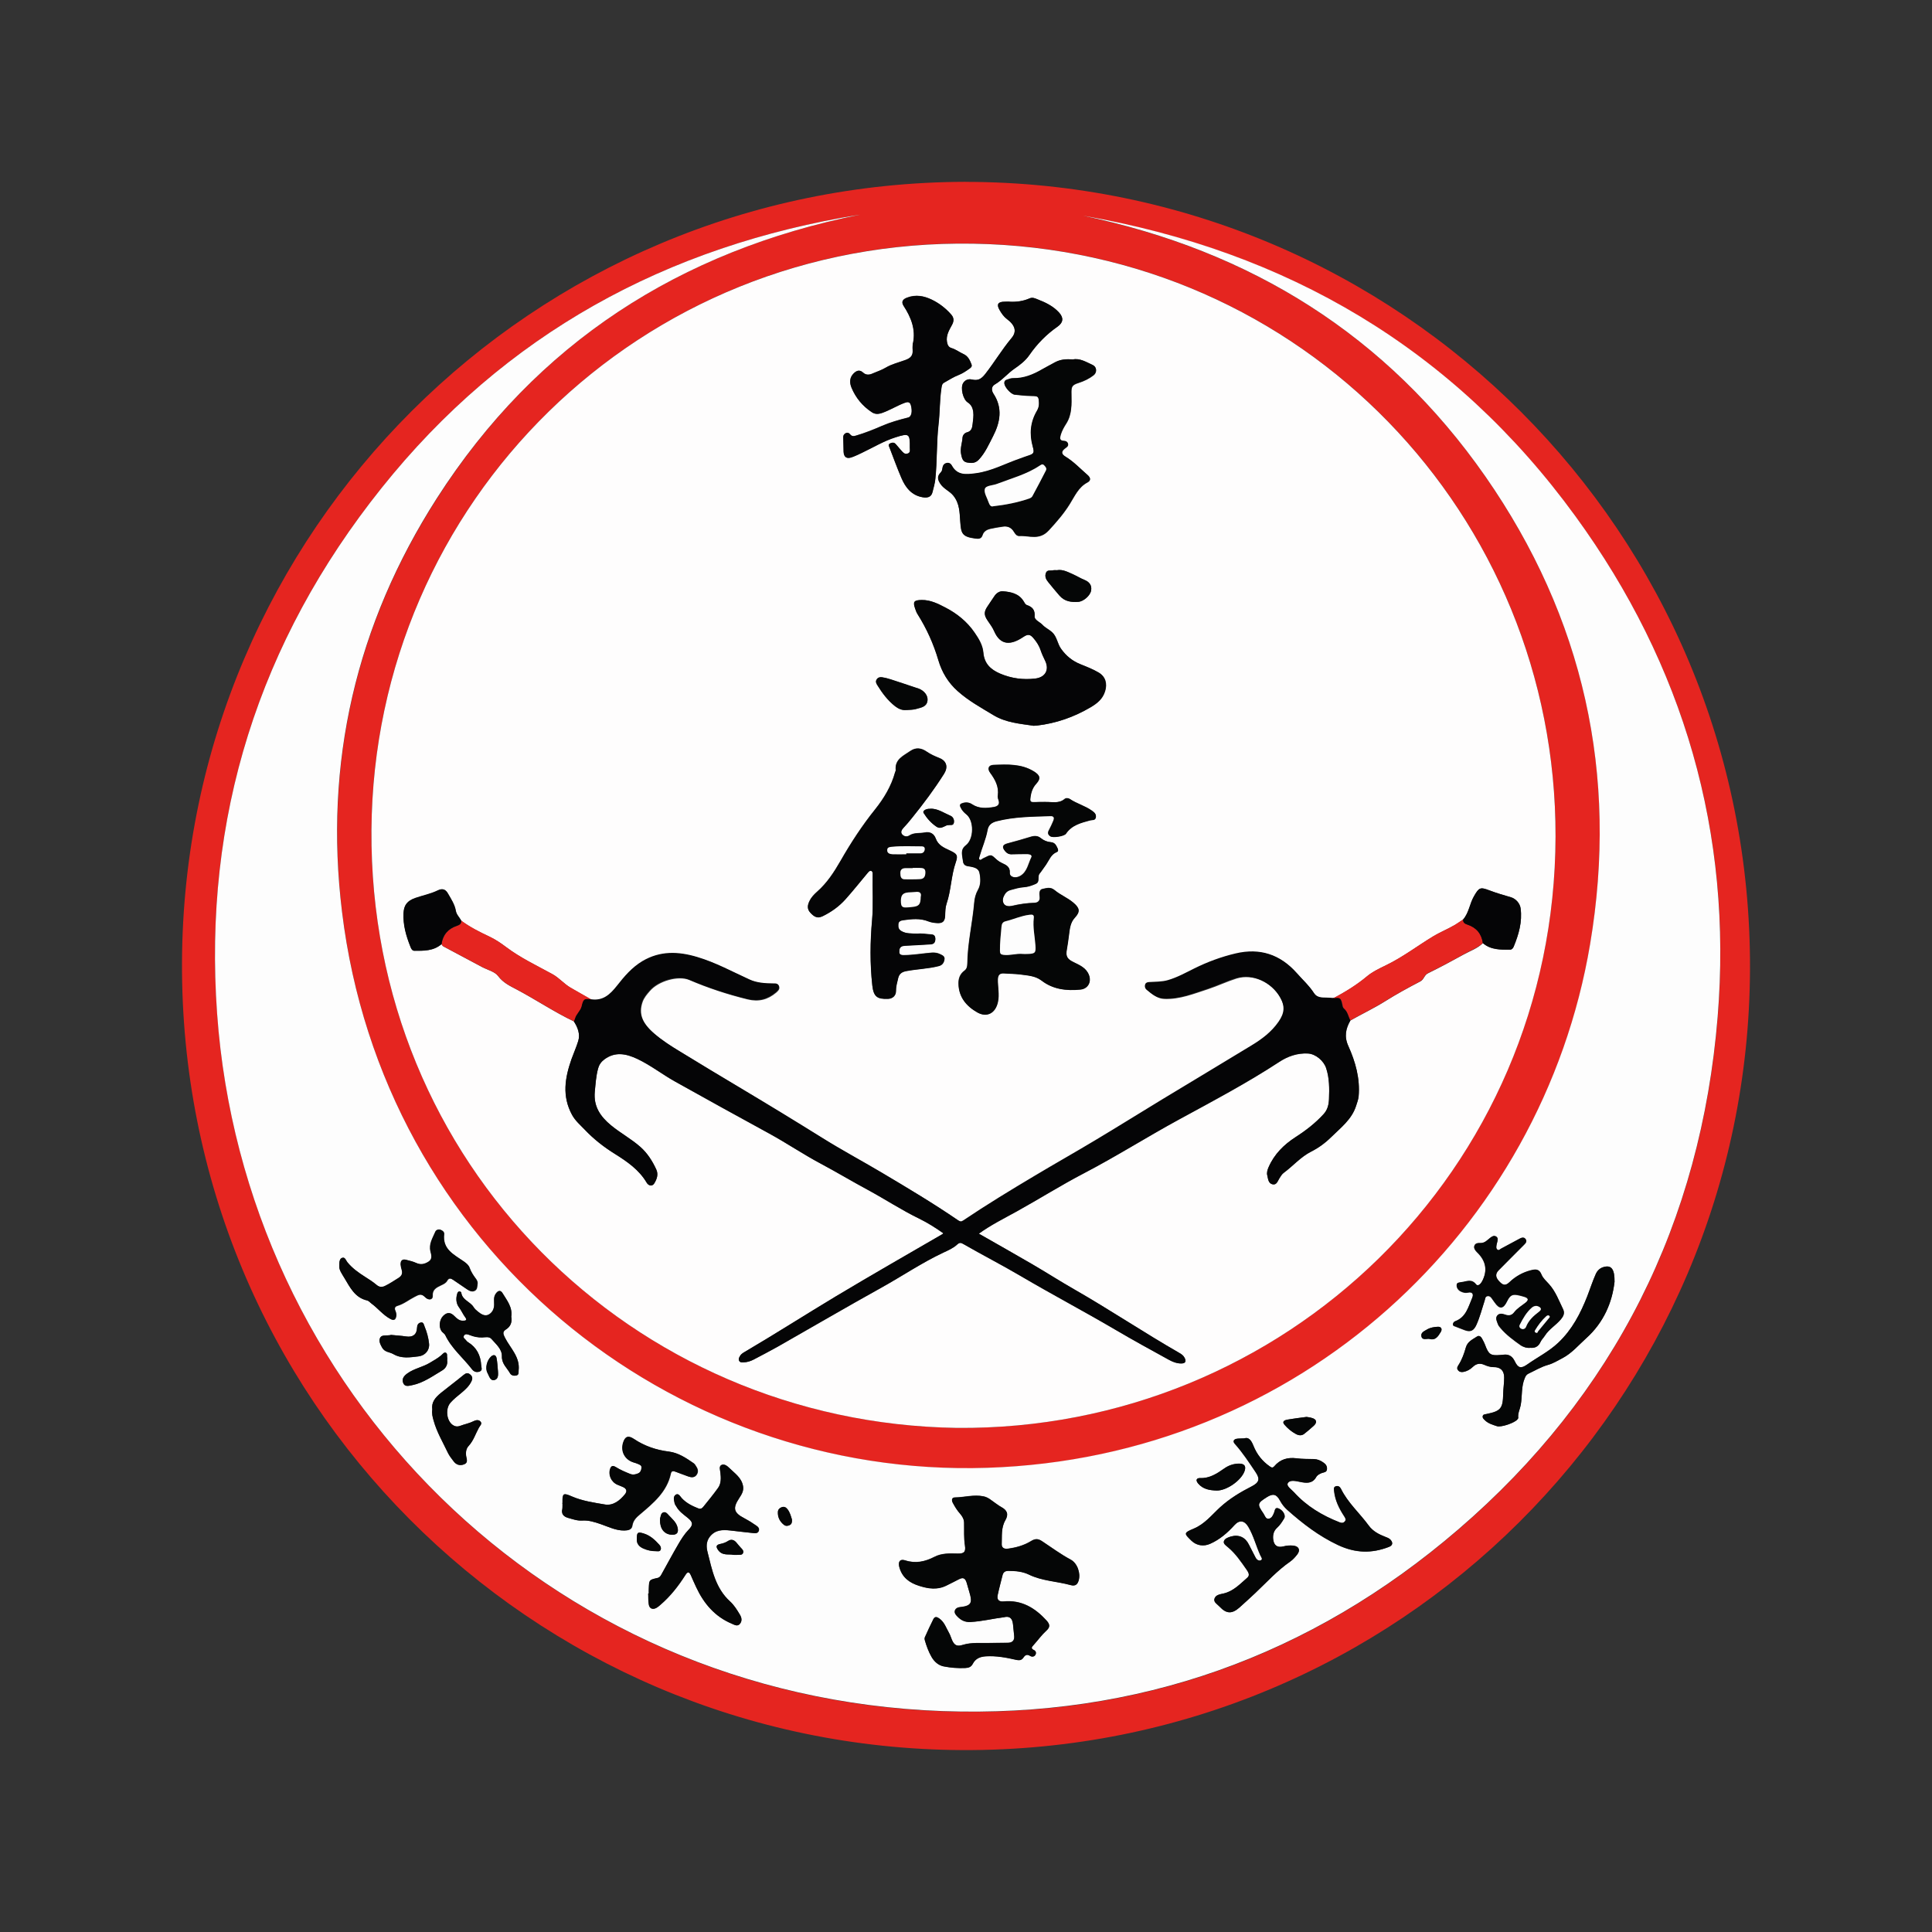
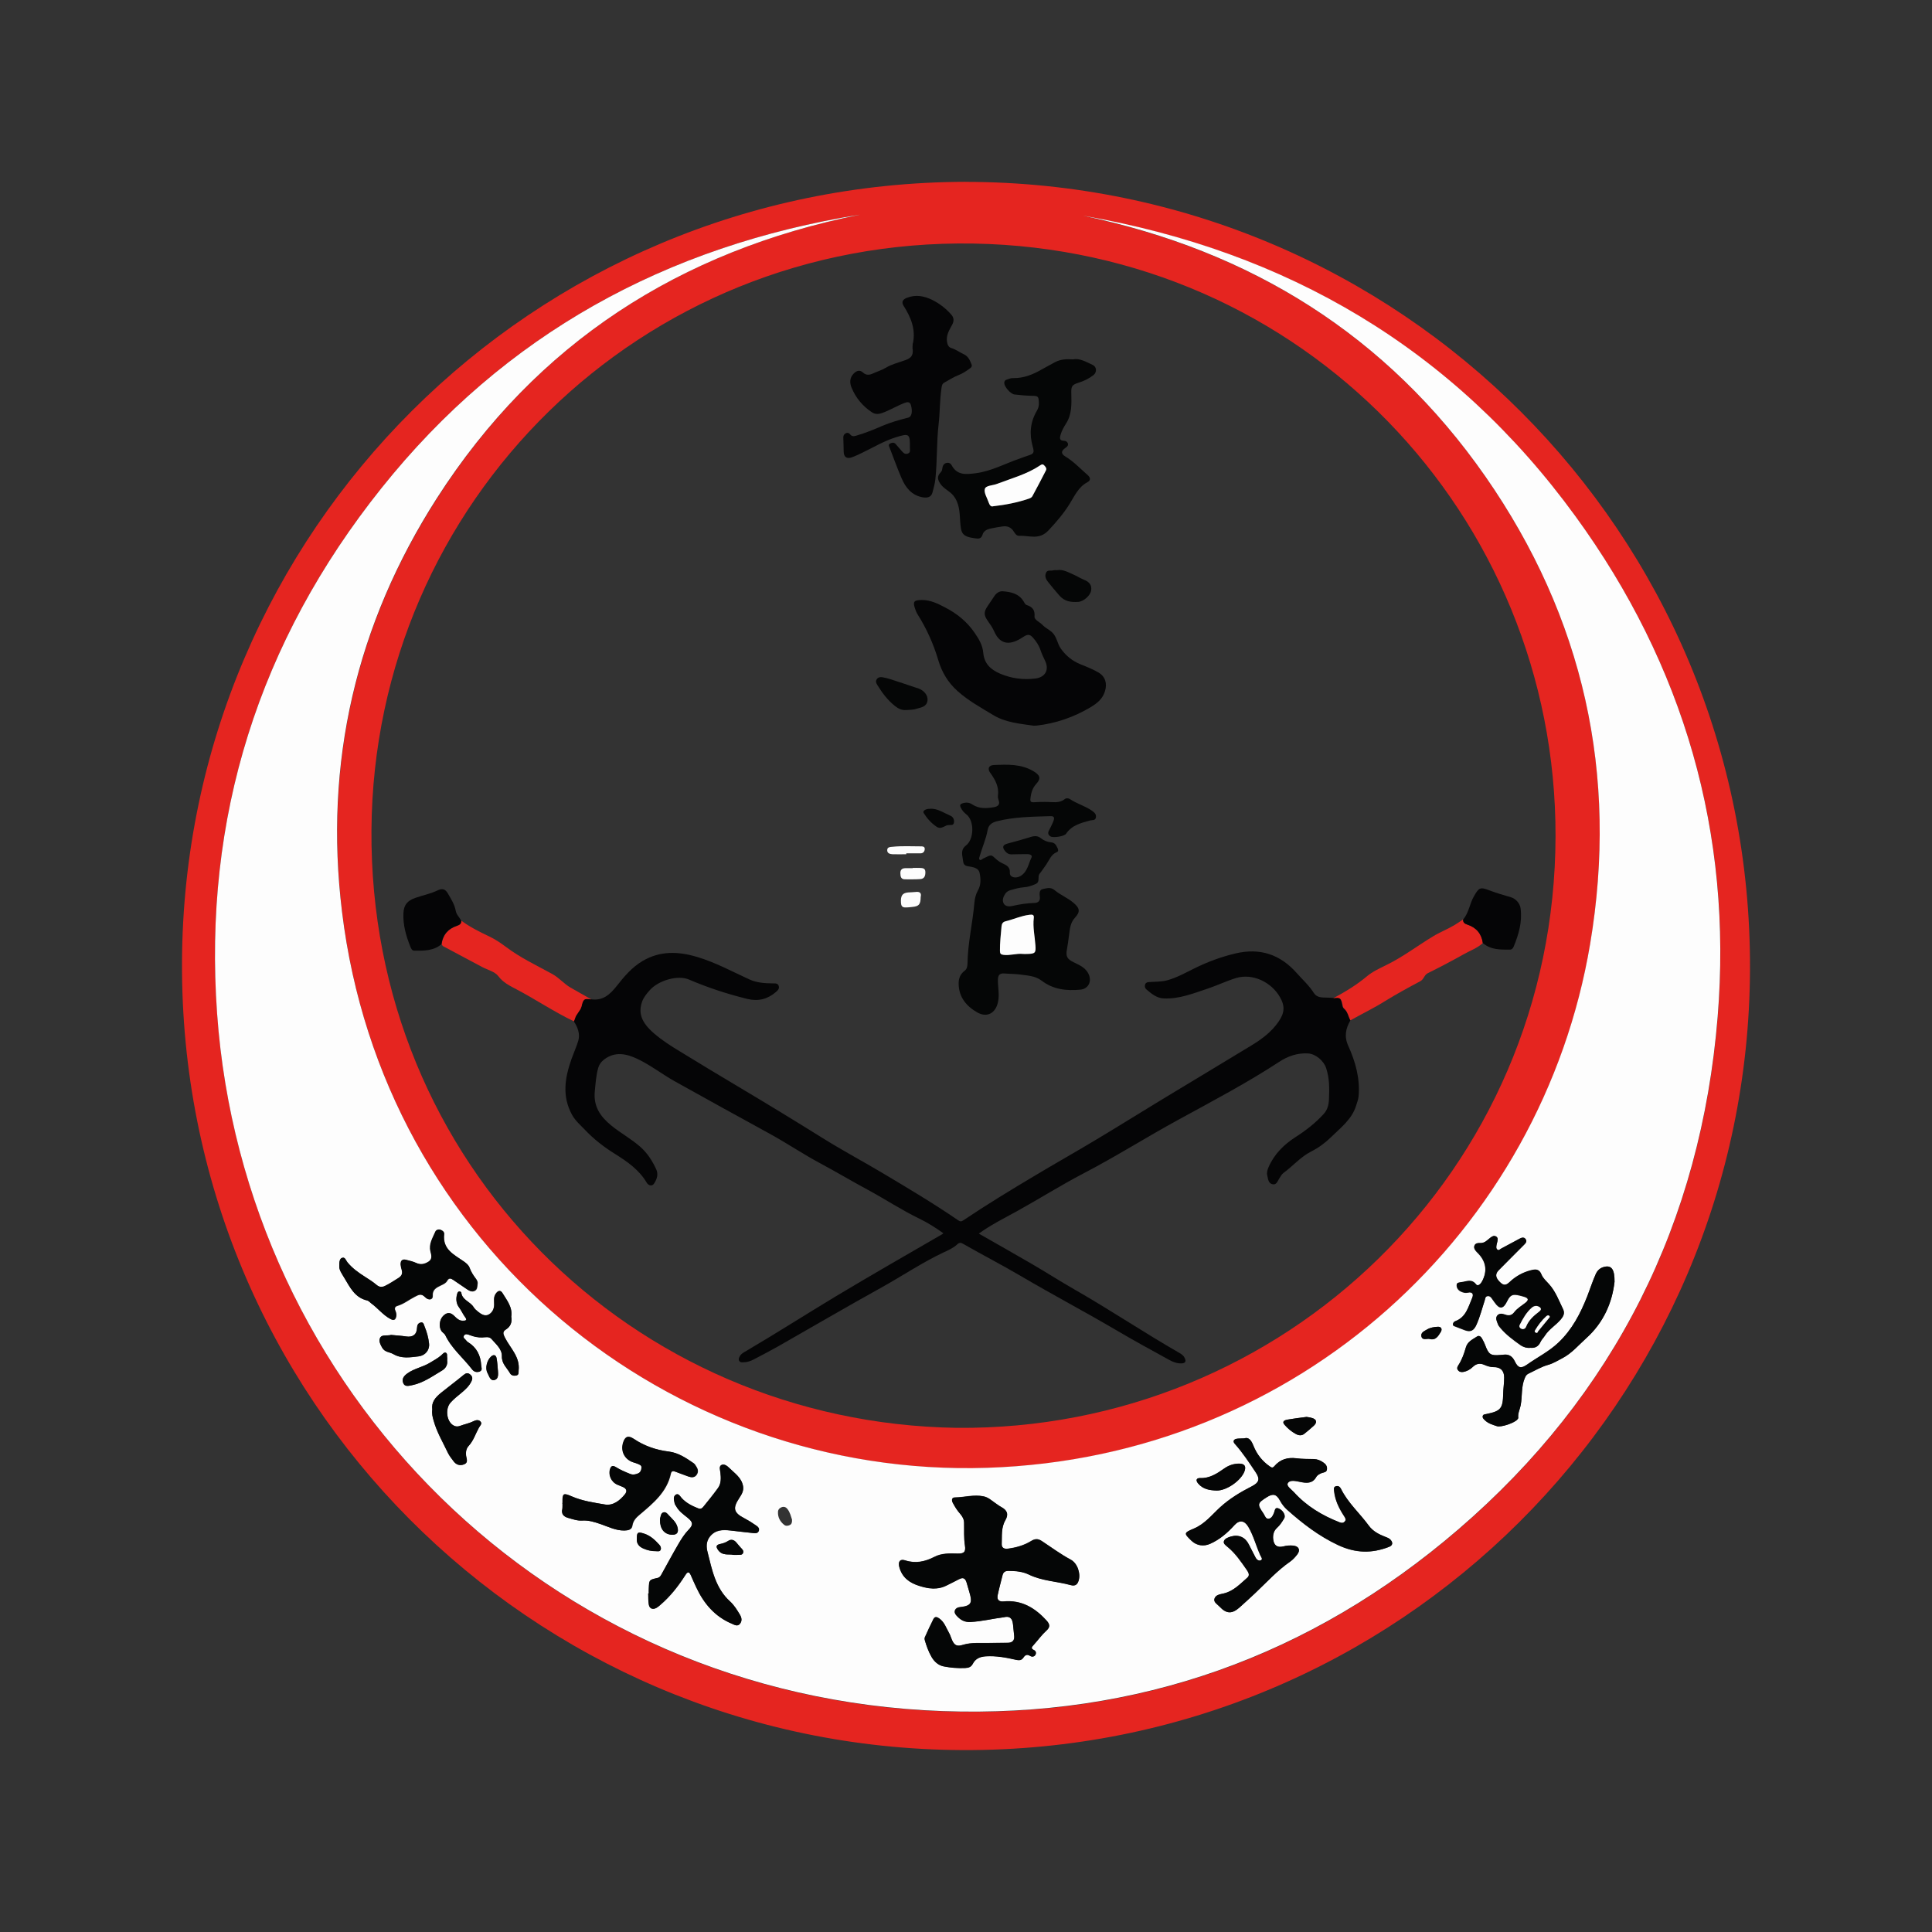
<svg xmlns="http://www.w3.org/2000/svg" id="Ebene_1" viewBox="0 0 447.87 447.87">
  <rect x="0" y="0" width="447.87" height="447.87" fill="#333333" stroke="none" />
  <defs>
    <style>.cls-1{fill:#fefdfd;}.cls-2{fill:#e52520;}.cls-3{fill:#fdfdfd;}.cls-4{fill:#050606;}.cls-5{fill:#050506;}</style>
  </defs>
  <path class="cls-2" d="M223.82,42.16c100.64,.1,182.22,81.32,181.86,182.49-.36,100.16-81.52,181.48-182.57,181.05-100.19-.46-181.38-81.47-180.92-182.7,.46-99.88,81.22-180.62,181.63-180.85Zm-2,288.84c75.79,.66,138.6-59.61,138.78-137.13,.15-74.37-58.6-136.09-134.95-137.41-77.03-1.29-139.01,59.84-139.54,135.96-.53,77.21,60.35,137.44,135.71,138.58ZM199.4,49.75c-44.93,7.23-82.46,27.72-110.96,63.39-28.43,35.55-41.38,76.45-38.09,121.92,6.26,86.82,75.92,158.33,168.14,161.65,45.19,1.65,85.38-12.68,119.61-42.14,36.24-31.19,56.22-71.23,60.1-118.8,3.47-42.57-7.84-81.52-32.94-116.01-28.32-38.92-66.94-61.52-114.18-69.71,38.87,8.11,70.47,27.69,93.26,60.43,22.8,32.74,30.91,69.17,24.29,108.45-11.16,66.18-67.35,119.03-139.74,121.38-73.54,2.38-140.12-51.2-149.58-128.86-4.21-34.56,3.27-66.66,21.98-95.87,23.07-36.11,56.34-57.43,98.11-65.83Z" />
-   <path class="cls-1" d="M221.82,331.01c-75.36-1.14-136.24-61.36-135.71-138.58,.53-76.12,62.51-137.26,139.54-135.94,76.35,1.29,135.1,63.04,134.95,137.41-.18,77.49-62.96,137.76-138.78,137.11Zm-119.48-112.13c.13,.15,.23,.38,.38,.48,3.02,1.62,6.06,3.25,9.08,4.84,1.27,.66,2.92,1.04,3.68,2.08,1.14,1.52,2.69,2.26,4.18,3.04,4.51,2.38,8.75,5.25,13.36,7.45,.91,1.39,1.52,2.99,1.04,4.54-.43,1.42-1.06,2.81-1.57,4.23-1.52,4.34-2.23,8.57,.13,12.93,.76,1.39,1.88,2.31,2.92,3.4,2.1,2.21,4.46,4.06,7.07,5.68,2.79,1.75,5.55,3.65,7.3,6.62,.46,.79,1.32,.89,1.75,.2,.61-.99,1.01-2.1,.48-3.25-.91-1.95-2.03-3.75-3.68-5.22-2.13-1.88-4.64-3.22-6.82-5.02-2.43-2.03-4.08-4.36-3.75-7.81,.18-1.8,.28-3.6,.76-5.35,.25-.91,.71-1.57,1.47-2.13,2.54-1.88,5.1-1.29,7.63-.1,3.07,1.45,5.73,3.55,8.67,5.2,7.28,4.08,14.58,8.11,21.91,12.1,4.08,2.23,7.91,4.84,12.02,7.02,3.68,1.95,7.25,4.11,10.93,6.09,3.98,2.16,7.76,4.64,11.82,6.62,1.95,.96,3.8,2.13,5.6,3.4-.1,.1-.18,.15-.23,.2-8.24,4.82-16.56,9.56-24.75,14.45-7.13,4.26-14.12,8.75-21.27,12.96-.38,.23-.71,.48-.91,.86-.18,.33-.41,.63-.2,1.06,.23,.43,.63,.38,.99,.38,.86-.03,1.67-.28,2.41-.66,1.85-.99,3.73-1.95,5.58-2.99,8.01-4.56,15.97-9.2,24.04-13.69,4.79-2.66,9.33-5.76,14.3-8.09,1.14-.53,2.33-1.04,3.25-1.9,.56-.51,.89-.41,1.42-.1,4.49,2.59,9.1,4.94,13.57,7.58,7.13,4.18,14.43,8.04,21.55,12.22,4.13,2.43,8.34,4.74,12.55,7.05,.89,.48,1.85,.84,2.89,.84,.84-.03,1.14-.41,.76-1.24-.28-.56-.74-.91-1.24-1.19-8.27-4.74-16.18-10.04-24.44-14.78-3.3-1.88-6.47-3.93-9.74-5.83-4.08-2.38-8.19-4.69-12.32-7.05,2.81-2.03,5.83-3.52,8.77-5.15,5.22-2.89,10.29-6.09,15.59-8.85,7.48-3.9,14.61-8.42,22.01-12.45,7.84-4.26,15.75-8.44,23.23-13.34,2-1.32,4.21-2.1,6.69-1.98,1.8,.1,3.68,1.7,4.23,3.4,.76,2.36,.74,4.74,.66,7.15-.05,1.27-.33,2.48-1.24,3.5-1.93,2.1-4.13,3.8-6.52,5.35-2.71,1.75-4.92,3.96-6.24,6.95-.28,.66-.48,1.29-.3,1.95,.2,.79,.25,1.83,1.22,2.03,.94,.2,1.19-.74,1.57-1.37,.28-.46,.58-.96,1.01-1.29,2.16-1.6,3.93-3.7,6.39-4.94,1.7-.86,3.25-1.98,4.59-3.32,2.23-2.21,4.79-4.11,5.81-7.3,.23-.74,.51-1.42,.58-2.18,.36-4.11-.74-7.99-2.38-11.64-1.01-2.23-.61-4.06,.48-5.96,2.69-1.52,5.48-2.84,8.11-4.49,2.61-1.65,5.35-3.14,8.09-4.56,.86-.46,.89-1.45,1.77-1.88,2.79-1.37,5.53-2.84,8.24-4.34,1.52-.84,3.19-1.39,4.49-2.64,1.85,1.57,4.08,1.52,6.31,1.5,.43,0,.68-.36,.84-.71,1.17-2.84,2-5.73,1.6-8.85-.15-1.19-1.14-2.28-2.26-2.59-1.65-.48-3.3-.96-4.92-1.57-2.21-.84-2.46-.71-3.65,1.37-.99,1.72-1.14,3.8-2.49,5.35-.66,.43-1.29,.91-1.95,1.29-1.67,.96-3.47,1.7-5.1,2.69-3.6,2.21-6.97,4.77-10.83,6.64-1.55,.74-3.14,1.5-4.44,2.59-2.41,2.03-5.07,3.63-7.81,5.1-.51-.03-1.01-.08-1.52-.08-1.06-.03-2.21-.05-2.84-1.04-1.14-1.75-2.69-3.14-4.03-4.69-3.83-4.31-8.49-5.83-14.12-4.51-3.32,.79-6.52,1.95-9.56,3.47-2,.99-3.93,2.08-6.11,2.71-1.45,.43-2.92,.36-4.39,.46-.41,.03-.79,.1-.91,.53-.15,.43-.08,.86,.28,1.17,1.22,.99,2.41,2.03,4.08,2.1,3.58,.13,6.85-1.22,10.14-2.28,2.23-.74,4.39-1.77,6.59-2.46,3.83-1.17,8.16,.91,10.17,4.46,1.19,2.1,1.01,3.68-.33,5.65-1.65,2.38-3.9,4.06-6.31,5.53-6.92,4.21-13.84,8.34-20.77,12.55-5.12,3.09-10.19,6.29-15.34,9.36-4.69,2.81-9.46,5.5-14.17,8.32-5.58,3.32-11.11,6.69-16.51,10.32-.43,.3-.71,.28-1.22-.05-5.78-3.96-11.79-7.56-17.8-11.11-4.54-2.69-9.18-5.17-13.64-7.96-6.24-3.88-12.5-7.68-18.79-11.46-4.77-2.87-9.53-5.73-14.28-8.62-2.05-1.24-4.08-2.54-5.91-4.11-2.89-2.48-3.75-4.69-2.79-7.45,.35-.99,1.01-1.75,1.67-2.51,2-2.36,6.62-3.65,9.18-2.56,4.39,1.88,8.87,3.35,13.52,4.49,2.51,.61,4.64,.08,6.59-1.57,.43-.38,.86-.76,.71-1.37-.15-.71-.79-.66-1.34-.66-1.88-.03-3.73-.13-5.45-.91-4.01-1.83-7.89-3.96-12.15-5.22-4.41-1.32-8.6-1.45-12.68,.96-2.43,1.42-4.21,3.55-5.88,5.68-1.62,2.05-3.25,3.58-6.03,3.17-1.62-.94-3.25-1.85-4.84-2.79-1.52-.89-2.64-2.28-4.21-3.14-3.65-2-7.43-3.78-10.78-6.31-1.19-.91-2.46-1.75-3.8-2.38-2.28-1.06-4.49-2.18-6.52-3.68-.41-.79-1.12-1.39-1.27-2.31-.25-1.5-1.09-2.71-1.83-4.01-.58-1.04-1.37-1.19-2.33-.71-1.67,.84-3.5,1.17-5.25,1.77-1.83,.66-2.61,1.6-2.71,3.55-.13,2.71,.61,5.25,1.6,7.73,.18,.46,.41,.94,.91,.94,2.16,0,4.39,.05,6.24-1.55Zm140.12-32.96h-2.92c-.48,0-.79-.1-.74-.71,.1-1.34,.46-2.56,1.39-3.58,1.12-1.22,.89-1.95-.56-2.84-2.92-1.8-6.14-1.6-9.33-1.5-1.17,.05-1.5,.86-.79,1.83,1.17,1.57,2.08,3.22,1.77,5.3-.05,.3,.03,.68,.15,.99,.41,1.06-.23,1.52-1.09,1.65-1.72,.28-3.45,.41-5.05-.66-.63-.43-1.42-.51-2.18-.25-.43,.15-.79,.3-.46,.99,.33,.66,.74,1.12,1.32,1.6,1.83,1.45,1.8,5.73-.08,7.18-1.42,1.09-.81,2.38-.68,3.68,.1,1.17,1.01,1.12,1.83,1.27,.86,.18,1.8,.43,2,1.47,.28,1.34,.33,2.74-.36,3.93-.53,.94-.79,1.98-.86,2.97-.41,4.74-1.55,9.41-1.6,14.17,0,.63-.13,1.19-.66,1.57-1.04,.76-1.42,1.8-1.39,3.04,.05,3.12,1.85,5.22,4.36,6.64,2.28,1.29,4.23,.1,4.77-2.46,.36-1.72-.05-3.45-.03-5.17,0-1.06,.43-1.55,1.55-1.42,1.17,.13,2.36,.08,3.52,.23,1.72,.23,3.58,.28,5.05,1.42,2.69,2.08,5.76,2.41,8.98,2.1,1.75-.15,2.66-1.72,2.03-3.37-.63-1.67-2.16-2.28-3.58-2.99-1.47-.71-1.83-1.42-1.55-2.94,.2-1.06,.33-2.16,.48-3.25,.2-1.45,.28-2.92,1.37-4.11,1.32-1.42,1.14-2.26-.38-3.52-1.34-1.12-2.97-1.75-4.26-2.84-1.04-.86-1.93-.46-2.81-.3-.81,.13-.79,1.09-.68,1.8,.13,.96-.43,1.39-1.19,1.42-1.77,.05-3.5,.3-5.22,.71-.68,.15-1.57,.13-1.95-.56-.41-.74-.1-1.55,.33-2.26,.28-.43,.68-.71,1.22-.86,1.01-.28,1.98-.61,3.07-.66,.96-.08,1.95-.41,2.87-.81,.79-.36,.48-1.24,.63-1.93,.08-.3,.36-.56,.53-.84,.38-.56,.79-1.09,1.17-1.65,.74-1.04,1.14-2.36,2.48-2.92,.38-.15,.36-.53,.2-.86-.33-.68-.58-1.34-1.57-1.42-.84-.05-1.62-.38-2.31-.94-.68-.56-1.42-.58-2.26-.33-1.8,.56-3.6,1.06-5.43,1.55-1.14,.3-1.37,.84-.63,1.75,.41,.51,.91,.81,1.62,.76,1.19-.05,2.36-.05,3.55-.05,.56,0,1.24,.2,.96,.79-.74,1.47-.94,3.25-2.46,4.23-1.14,.74-2.61,.38-2.56-.68,.08-1.39-.84-1.8-1.77-2.23-.43-.2-.81-.41-1.17-.74-1.52-1.37-1.22-1.32-3.27-.33-.25,.13-.51,.46-.76,.28-.28-.18-.1-.53-.03-.81,.58-2.05,1.47-3.98,1.85-6.09,.2-1.14,.94-1.72,2.1-2.03,4.08-1.06,8.24-1.06,12.42-1.19,.94-.03,1.01,.43,.76,1.06-.3,.76-.68,1.52-1.06,2.26-.33,.61-.18,1.06,.38,1.39,.61,.36,3.19-.03,3.58-.63,1.34-2,3.47-2.51,5.6-3.09,.48-.13,1.17,.08,1.32-.71,.13-.76-.36-1.14-.89-1.52-1.57-1.14-3.5-1.62-5.12-2.71-.33-.23-.89-.28-1.22,0-1.32,1.17-2.87,.68-4.34,.74Zm-29.74,30.53c-1.37-.08-2.64,.08-3.8-.66-.71-.43-.71-.99-.68-1.6,.03-.61,.51-.84,1.04-.91,2-.25,4.01-.51,5.96,.28,.63,.25,1.37,.36,2.08,.38,1.24,.05,1.72-.46,1.77-1.77,.03-.94,.03-1.88,.33-2.74,1.06-3.12,1.04-6.47,2.13-9.58,.58-1.67,.25-1.95-1.39-2.74-1.32-.61-2.66-1.17-3.25-2.76-.38-1.06-1.24-1.67-2.59-1.39-1.17,.23-2.43-.03-3.52,.68-.61,.41-1.32,.2-1.7-.28-.43-.53-.05-1.12,.38-1.57,.68-.68,1.27-1.45,1.88-2.18,2.69-3.3,5.22-6.69,7.48-10.29,.96-1.55,.61-2.97-1.09-3.63-1.01-.41-2-.84-2.92-1.47-1.19-.84-2.48-1.06-3.78-.18-1.6,1.12-3.68,1.9-3.42,4.49,.03,.15-.1,.3-.15,.48-.89,3.22-2.59,6.03-4.61,8.57-3.02,3.75-5.63,7.76-8.01,11.92-1.52,2.64-3.14,5.15-5.45,7.18-.68,.61-1.34,1.27-1.75,2.13-.46,.94-.61,1.83,.15,2.69,.79,.86,1.55,1.47,2.84,.86,2.03-.99,3.85-2.26,5.35-3.96,1.75-1.98,3.42-4.06,5.12-6.09,.23-.25,.43-.58,.81-.48,.33,.1,.36,.43,.36,.74-.08,3.55,.18,7.1-.13,10.62-.46,5.07-.51,10.17,.05,15.24,.3,2.61,1.12,3.19,3.68,3.07,1.04-.05,1.8-.76,1.8-1.83-.03-1.01,.28-1.98,.51-2.97,.23-.96,.81-1.42,1.8-1.62,2.51-.48,5.1-.51,7.58-1.17,.81-.2,1.19-.71,1.34-1.47,.15-.79-.46-1.01-.96-1.27-.61-.3-1.27-.41-1.95-.36-2.18,.18-4.34,.56-6.52,.58-1.04,0-1.09-.43-1.01-1.19,.1-.81,.66-.99,1.34-1.01,1.98-.1,3.96-.2,5.93-.33,.84-.05,1.12-.56,1.06-1.37-.05-.86-.61-.91-1.22-.94-.99,0-1.98-.25-2.87-.1Zm26.98-48.2c.28-.03,.48-.03,.68-.05,4.46-.53,8.6-1.98,12.45-4.23,1.52-.89,2.81-1.9,3.37-3.73,.56-1.77,.1-3.4-1.5-4.34-1.34-.79-2.79-1.34-4.23-1.93-1.83-.71-3.3-1.9-4.46-3.55-.89-1.22-.94-2.84-2.13-3.9-.71-.63-1.57-.99-2.18-1.67-.61-.66-1.88-1.12-1.83-1.93,.1-1.55-.53-2.21-1.8-2.66-.36-.13-.53-.53-.74-.86-1.09-1.8-2.94-2.18-4.79-2.33-.74-.05-1.47,.38-1.93,1.04-.56,.79-1.09,1.6-1.62,2.41-.89,1.29-.86,2.05,0,3.35,.53,.81,1.14,1.6,1.52,2.48,1.5,3.42,3.96,3.17,6.69,1.34,1.01-.68,1.55-.71,2.31,.13,.76,.86,1.39,1.83,1.75,2.89,.28,.84,.63,1.65,1.04,2.43,1.04,2.1,.08,3.88-2.28,4.16-2.81,.33-5.5-.03-8.14-1.14-2.23-.94-3.68-2.33-3.9-4.87-.15-1.75-1.06-3.22-2.05-4.67-1.75-2.54-4.06-4.39-6.74-5.78-1.72-.89-3.47-1.77-5.48-1.75-1.83,.03-2.08,.38-1.52,2.03,.15,.43,.3,.89,.56,1.27,2.1,3.32,3.7,6.87,4.82,10.68,.81,2.76,2.26,5.2,4.51,7.18,2.48,2.21,5.35,3.78,8.16,5.48,2.92,1.83,6.24,2.05,9.46,2.54Zm9-84.92c-1.52-.1-2.81-.03-4.01,.66-1.01,.58-2.1,1.09-3.12,1.7-2.08,1.22-4.21,2.08-6.67,2.03-.48,0-.99,.23-1.47,.35-.43,.13-.61,.43-.58,.86,.08,.86,1.5,2.46,2.38,2.59,1.29,.15,2.61,.28,3.9,.3,1.6,.03,1.67,.08,1.75,1.65,.03,.66-.13,1.24-.46,1.8-1.52,2.61-1.77,5.38-.99,8.27,.41,1.5,.28,1.72-1.17,2.18-.61,.18-1.19,.43-1.77,.63-3.4,1.17-6.59,2.94-10.24,3.42-2.21,.3-4.31,.56-5.6-1.85-.23-.41-.66-.66-1.19-.53-.56,.13-.84,.53-.94,1.06-.08,.41-.1,.79-.43,1.14-.89,.89-.74,1.62-.05,2.64,.79,1.17,2.1,1.62,2.97,2.69,1.47,1.83,1.45,3.9,1.62,6.06,.2,2.64,.33,3.47,3.42,3.88,.86,.1,1.45,.13,1.77-.86,.25-.76,.94-1.19,1.7-1.37,.99-.23,1.98-.38,2.99-.53,1.12-.18,1.98,.23,2.56,1.22,.3,.48,.63,.99,1.24,.96,2.31-.13,4.61,1.09,6.82-1.29,1.77-1.93,3.45-3.85,4.82-6.03,1.19-1.88,2.03-3.98,4.16-5.1,.81-.43,.76-1.06,.03-1.7-1.7-1.45-3.19-3.09-5.12-4.26-1.06-.66-.99-1.29,0-2,.36-.25,.71-.53,.58-1.01-.1-.41-.46-.63-.86-.63-1.09-.03-1.06-.61-.84-1.42,.28-.94,.76-1.8,1.27-2.59,1.37-2.13,1.24-4.51,1.22-6.85-.03-1.7,.05-2.1,1.67-2.61,1.24-.41,2.43-.96,3.47-1.77,.84-.66,.76-1.93-.2-2.36-1.57-.74-3.04-1.67-4.64-1.32Zm-37.07-3.73c-.03,.51-.1,1.01-.08,1.52,.1,1.29-.46,1.88-1.72,2.33-1.52,.56-3.14,.94-4.54,1.77-.99,.58-2.05,.94-3.09,1.37-.66,.3-1.47,.38-2.13-.23-.81-.76-1.55-.46-2.21,.2-.96,.96-.96,2.13-.48,3.3,.99,2.36,2.56,4.26,4.67,5.65,.76,.51,1.47,.51,2.43,.18,1.8-.63,3.37-1.65,5.15-2.31,.61-.23,1.27-.41,1.52,.58,.36,1.37,.15,2.61-.63,2.81-2.08,.51-4.13,1.09-6.11,1.95-1.93,.84-3.85,1.6-5.88,2.21-.56,.18-1.04,.28-1.47-.25-.28-.35-.66-.51-1.12-.23-.41,.25-.51,.61-.48,1.06,.05,1.06,.03,2.1,.08,3.17,.05,1.27,.71,1.75,1.9,1.29,.79-.28,1.55-.66,2.31-1.01,2.61-1.22,5.1-2.74,7.89-3.63,3.09-.96,3.3-.79,3.25,2.41,0,.51,.23,1.17-.53,1.39-.71,.23-1.09-.33-1.47-.74-.46-.48-.84-1.04-1.32-1.52-.38-.38-.86-.3-1.29-.08-.48,.28-.2,.68-.08,.99,.89,2.33,1.75,4.69,2.74,7,.94,2.21,2.33,4.03,4.89,4.46,1.01,.18,1.98,.05,2.31-1.17,.25-1.01,.56-2.03,.66-3.07,.46-4.18,.25-8.42,.74-12.63,.33-2.76,.25-5.55,.66-8.32,.08-.48,.1-1.06,.58-1.34,1.12-.63,2.21-1.34,3.4-1.8,.96-.38,1.77-.94,2.59-1.52,.33-.23,.58-.51,.41-.96-.38-.96-.81-1.9-1.85-2.38-.96-.43-1.77-1.09-2.79-1.39-.66-.2-.91-.71-1.04-1.42-.25-1.57,.53-2.76,1.19-4.01,.46-.86,.43-1.6-.2-2.33-1.27-1.45-2.74-2.61-4.49-3.45-1.85-.89-3.73-1.24-5.73-.48-1.04,.38-1.39,.99-.84,1.88,1.8,2.69,2.94,5.48,2.23,8.72Zm22.36-9.66h-1.14c-1.47,0-1.9,.63-1.17,1.88,.46,.79,.94,1.52,1.72,2.13,2.03,1.52,2.31,2.99,1.06,4.44-2.21,2.64-3.96,5.6-6.09,8.32-.94,1.19-1.7,1.6-3.07,1.27-.84-.2-1.6,.1-2.05,.84-.66,1.09-.03,3.75,1.06,4.46,.84,.53,1.17,1.29,1.29,2.18,.13,.96-.05,1.93-.15,2.89-.1,.89-.3,1.62-1.32,1.88-.58,.15-.96,.68-1.01,1.19-.08,1.29-.61,2.51-.33,3.88,.18,.91,.38,1.72,1.32,1.9,.96,.2,1.93,.25,2.79-.66,1.47-1.57,2.31-3.52,3.27-5.38,1.67-3.25,2.31-6.57,.1-9.91-.46-.68-.56-1.6,.33-2.13,1.72-.99,2.97-2.56,4.59-3.68,1.29-.89,2.54-1.85,3.42-3.14,1.77-2.61,3.96-4.79,6.54-6.59,1.37-.96,1.45-2.08,.3-3.3-1.37-1.5-3.17-2.33-5-3.04-.48-.18-1.09-.51-1.8-.2-1.47,.68-3.07,.89-4.69,.79Zm-23.91,94.66c.79-.08,1.62-.03,2.38-.25,1.04-.3,2.33-.46,2.54-1.88,.18-1.19-.79-2.38-2.21-2.87-.13-.05-.25-.05-.36-.1-1.98-.66-3.98-1.32-5.96-1.98-.63-.2-1.29-.38-1.95-.48-.51-.08-1.01,0-1.32,.53-.28,.48-.08,.89,.18,1.29,1.14,1.83,2.41,3.55,4.13,4.89,.74,.53,1.57,.94,2.56,.84Zm34.92-32.41c-.3,0-.61-.05-.89,0-.58,.13-1.37-.18-1.65,.61s0,1.45,.51,2.08c.89,1.06,1.75,2.13,2.66,3.19,1.22,1.37,2.71,1.55,4.34,1.42,1.22-.08,2.76-1.47,2.97-2.61,.2-1.24-.48-2.03-1.52-2.46-.91-.35-1.72-.86-2.59-1.27-1.22-.51-2.41-1.22-3.83-.96Zm-29.39,55.3c-1.01-.05-1.8,.51-1.52,.96,.79,1.27,1.75,2.36,2.99,3.19,.86,.56,1.6,0,2.33-.3,.15-.05,.33-.03,.48-.08,.46-.1,1.06,.23,1.22-.56,.15-.74-.28-1.37-.79-1.6-1.57-.66-3.04-1.75-4.72-1.62Z" />
  <path class="cls-3" d="M199.4,49.75c-41.76,8.39-75.03,29.72-98.13,65.75-18.71,29.21-26.22,61.34-21.98,95.9,9.46,77.67,76.07,131.27,149.58,128.86,72.39-2.36,128.59-55.2,139.74-121.38,6.62-39.28-1.5-75.72-24.29-108.45-22.8-32.71-54.39-52.31-93.26-60.43,47.24,8.19,85.88,30.78,114.18,69.71,25.1,34.51,36.41,73.43,32.94,116.01-3.88,47.57-23.84,87.61-60.1,118.8-34.23,29.46-74.42,43.77-119.61,42.14-92.22-3.35-161.9-74.83-168.14-161.65-3.27-45.41,9.69-86.32,38.11-121.87,28.5-35.68,66.03-56.17,110.96-63.39Zm33.32,325.15c1.45-.38,1.98,.38,2.1,1.62,.1,.91,.18,1.85,.28,2.76,.08,1.01-.46,1.5-1.42,1.52-1.39,.03-2.79,0-4.18,.05-2.1,.08-4.23-.2-6.29,.43-1.37,.43-1.98,.15-2.56-1.19-.23-.51-.36-1.04-.63-1.52-.68-1.19-1.09-2.59-2.31-3.42-.53-.38-1.01-.48-1.34,.15-.68,1.39-1.34,2.79-1.98,4.21-.1,.2-.05,.51,0,.74,.38,1.32,.86,2.64,1.55,3.83,.61,1.06,1.55,1.93,2.79,2.18,1.65,.33,3.35,.46,5.05,.38,.79-.03,1.37-.25,1.72-.99,.61-1.22,1.67-1.65,3.02-1.72,2.38-.15,4.72,.28,7,.81,.71,.15,1.27,.13,1.67-.46,.43-.66,.86-.91,1.62-.43,.38,.25,.94,.23,1.22-.3,.23-.43,.08-.86-.36-1.06-.86-.41-.43-.79-.05-1.22,.96-1.09,1.83-2.31,2.94-3.3,.81-.74,.91-1.37,.05-2.31-2.69-2.97-5.81-4.84-9.99-4.44-1.04,.1-1.57-.41-1.37-1.42,.33-1.57,.76-3.12,1.14-4.67,.18-.74,.63-1.01,1.37-1.01,1.62,0,3.27,.15,4.69,.84,3.09,1.52,6.52,1.57,9.74,2.46,.91,.25,1.5-.03,1.83-1.01,.53-1.67-.25-4.06-1.83-4.89-2.33-1.24-4.46-2.84-6.67-4.29-1.04-.68-1.7-.51-2.61,.05-1.62,.99-3.45,1.47-5.32,1.72-.74,.1-1.45-.2-1.39-1.06,.08-1.88-.18-3.8,.84-5.55,.79-1.37,.43-2.31-.96-3.07-.48-.25-.91-.61-1.37-.91-.86-.58-1.6-1.32-2.71-1.55-2.26-.48-4.44,.23-6.64,.25-.76,0-.81,.66-.51,1.22,.48,.89,.99,1.75,1.67,2.51,.53,.61,.96,1.24,.96,2.13,.03,1.77-.08,3.52,.2,5.3,.23,1.52-.23,1.9-1.75,1.85-1.83-.05-3.68-.1-5.32,.76-2.18,1.12-4.36,1.62-6.8,.81-1.22-.38-1.67,.33-1.34,1.57,.66,2.41,2.36,3.65,4.61,4.34,2.16,.66,4.23,.96,6.36-.1,.94-.48,1.88-.91,2.81-1.42,1.01-.53,1.5-.28,1.83,.81,.2,.74,.41,1.47,.63,2.18,.79,2.56,.38,3.19-2.23,3.47-1.06,.1-1.55,1.04-.86,1.83,.86,.99,1.83,1.7,3.37,1.6,2.64-.1,5.17-.76,7.73-1.06Zm55.71-41.46c-.86,.05-1.39,.03-1.88,.13-.63,.15-.79,.61-.33,1.14,1.83,2.03,3.32,4.34,4.84,6.59,1.09,1.62,.81,2.43-.99,3.32-2.59,1.32-5.05,2.81-7.23,4.79-1.95,1.77-3.58,3.9-6.14,4.97-2.36,.99-2.28,1.09-.51,2.81,1.19,1.14,2.81,1.39,4.31,.71,2.23-.99,4.03-2.56,5.65-4.34,1.17-1.29,2.36-1.06,3.22,.41,1.24,2.08,1.8,4.44,2.79,6.62,.15,.33,.63,.86,.13,1.12s-1.01-.1-1.29-.68c-.48-.99-1.01-1.93-1.5-2.92-.84-1.7-2.36-2.41-4.18-1.9-.66,.18-1.45,.46-1.62,1.09-.18,.61,.56,1.04,1.01,1.45,1.72,1.45,2.97,3.32,4.26,5.15,.38,.56,.84,1.27,.18,1.83-1.67,1.45-3.22,3.14-5.5,3.68-.89,.2-1.93,.33-2.16,1.29-.18,.76,.74,1.24,1.22,1.77,1.57,1.67,2.87,1.72,4.59,.2,1.22-1.09,2.43-2.21,3.63-3.32,2.66-2.51,5.12-5.25,8.16-7.35,.61-.43,1.14-1.01,1.6-1.62,.79-1.01,.41-1.88-.86-2.05-.81-.1-1.6-.03-2.38,.18-1.37,.33-2.16-.2-2.33-1.65-.13-1.01,.1-1.95,.89-2.66,.71-.63,1.19-1.42,1.67-2.21,.38-.63-.23-1.8-1.24-2.26-.91-.41-.89,.36-1.09,.89-.23,.63-.53,1.37-1.27,1.47-.68,.1-.86-.68-1.19-1.17-1.52-2.21-1.47-2.41,.76-3.83,1.42-.91,2.26-.71,3.04,.76,.46,.84,1.01,1.57,1.7,2.18,3.6,3.19,7.33,6.06,11.77,8.16,4.06,1.9,7.81,1.95,11.79,.43,.89-.33,.99-.96,.36-1.67-.33-.36-.76-.51-1.19-.66-1.47-.58-2.89-1.29-3.83-2.59-2.1-2.89-4.87-5.3-6.47-8.57-.23-.43-.58-.76-1.14-.58-.61,.18-.48,.66-.43,1.14,.23,2.16,1.17,4.03,2.33,5.81,.25,.38,.56,.81,.1,1.27-.36,.36-.74,.33-1.17,.15-4.01-1.57-7.63-3.73-10.55-6.95-.58-.66-1.88-1.47-1.45-2.13,.53-.86,1.88-.48,2.94-.28,1.37,.28,2.79,.43,3.65-1.14,.25-.46,.81-.76,1.32-.94,.48-.18,1.12-.15,1.17-.91,.05-.74-.33-1.17-.89-1.55-.63-.46-1.32-.74-2.1-.76-1.34-.03-2.71,0-4.06-.18-2.08-.25-3.8,.23-5.17,1.85-.36,.41-.61,.33-1.04,.03-1.75-1.22-2.99-2.79-3.78-4.77-.43-1.17-1.01-2.13-2.13-1.75Zm-138.04,35.96h-.1c.05,.84,.03,1.7,.13,2.51,.13,.99,.89,1.32,1.75,.84,.33-.18,.61-.43,.91-.68,2.33-1.98,4.18-4.36,5.83-6.95,.53-.84,.89-.76,1.27,.08,.41,.91,.81,1.85,1.24,2.76,1.77,3.78,4.34,6.82,8.29,8.47,.58,.25,1.29,.68,1.85,0,.53-.68,.41-1.42-.03-2.13-.66-1.09-1.34-2.18-2.26-3.04-3.4-3.07-4.18-7.3-5.22-11.41-.3-1.17-.38-2.46,.53-3.63,1.29-1.6,2.94-1.6,4.72-1.42,1.8,.2,3.6,.43,5.4,.61,.48,.05,1.06,.05,1.24-.58,.15-.53-.15-.86-.58-1.14-.89-.63-1.83-1.22-2.79-1.72-2.48-1.29-2.74-2.33-1.19-4.67,.56-.86,1.09-1.67,.89-2.79-.36-1.98-1.95-2.97-3.22-4.23-.48-.48-1.17-.96-1.77-.66-.63,.3-.33,1.14-.25,1.75,.13,1.24,.2,2.49-.53,3.55-1.06,1.5-2.23,2.92-3.4,4.36-.28,.36-.63,.63-1.19,.41-1.42-.56-2.76-1.22-3.83-2.36-.36-.38-.74-1.19-1.37-.84-.71,.41-.43,1.29-.3,1.98,.05,.28,.25,.53,.41,.79,.63,1.14,1.7,1.85,2.66,2.64,1.24,1.01,1.24,1.6,.2,2.71-1.01,1.04-1.75,2.26-2.48,3.5-1.29,2.21-2.48,4.49-3.75,6.72-.23,.43-.43,.86-1.04,.99-1.9,.41-1.9,.43-1.98,2.33-.05,.43-.03,.84-.03,1.27Zm204.33-56.95c1.04,.1,1.88-.2,2.38-1.32,.25-.53,.71-.94,1.01-1.45,.96-1.52,2.56-2.43,3.7-3.78,.56-.66,.99-1.39,.53-2.31-.96-2-1.72-4.11-3.25-5.81-.63-.71-1.45-1.42-1.77-2.26-.53-1.34-1.39-1.24-2.43-.99-1.9,.48-3.63,1.45-5.02,2.79-1.06,1.01-1.65,.51-2.38-.25-.86-.89-.91-1.75-.1-2.54,1.95-1.98,3.93-3.93,5.88-5.91,.38-.38,.76-.74,.38-1.29-.36-.51-.86-.43-1.34-.15-1.45,.79-2.89,1.57-4.34,2.33-.25,.15-.51,.53-.89,.23-.3-.25-.25-.61-.2-.94,.03-.28,.13-.56,.2-.86,.08-.46,.23-.94-.3-1.24-.48-.28-.86-.03-1.27,.25-.74,.53-1.32,1.32-2.38,1.27-.51-.03-1.19,.03-1.37,.66-.15,.56,.23,1.04,.63,1.45,2.03,1.95,2.51,4.18,1.19,6.72-.28,.56-.96,1.32-1.42,.76-1.04-1.34-2.18-.68-3.32-.53-.43,.05-1.12,.05-1.17,.56-.08,.61,.28,1.24,.89,1.55,.53,.28,1.12,.43,1.7,.3,1.19-.28,1.32,.48,1.01,1.22-.91,2.08-1.39,4.49-3.93,5.43-.28,.1-.51,.33-.53,.66-.05,.43,.36,.46,.58,.56,.74,.3,1.47,.58,2.23,.86,1.29,.46,2,.05,2.59-1.19,.86-1.85,1.32-3.8,1.95-5.71,.13-.38,.08-.91,.61-1.01,.61-.13,.91,.3,1.19,.74,.18,.23,.33,.48,.51,.71,1.12,1.62,2,1.57,2.87-.23,.74-1.52,1.29-1.77,2.92-1.37,.41,.1,.81,.2,1.19,.33,.91,.3,.89,.79,.23,1.32-.91,.74-1.95,1.32-2.69,2.26-.53,.68-1.19,.86-2,.58-.63-.23-1.39-.41-1.9,.15-.53,.63-.08,1.37,.15,2.03,.1,.3,.36,.58,.56,.84,1.37,1.62,3.09,2.87,4.79,4.08,.61,.33,1.29,.58,2.13,.51Zm-224.33,36.18h0c-.03,.51,.03,1.01-.03,1.52-.08,1.01,.56,1.5,1.34,1.72,1.09,.3,2.16,.71,3.32,.63,1.5-.1,2.89,.36,4.31,.84,1.77,.61,3.5,1.5,5.45,1.47,.86-.03,1.7-.15,1.85-1.14,.18-1.19,.91-1.9,1.77-2.61,3.09-2.61,6.24-5.2,7.15-9.46,.15-.66,.58-.61,1.06-.43,.99,.36,1.95,.76,2.94,1.09,.66,.23,1.37,.36,1.88-.25s.48-1.32,.03-2c-.18-.28-.33-.61-.61-.79-1.77-1.22-3.52-2.43-5.76-2.71-2.92-.36-5.65-1.29-8.11-2.94-1.29-.86-2.05-.58-2.48,.91-.61,2.05,.41,3.96,2.46,4.56,.33,.1,.66,.18,.96,.33,.43,.18,.94,.33,.86,.94-.05,.51-.23,.99-.74,1.24-.63,.28-1.27,.41-1.95,.13-1.14-.46-2.26-.94-3.27-1.57-.53-.33-1.04-.43-1.29,.33-.53,1.5,.2,3.14,1.7,3.78,.46,.2,.94,.36,1.39,.58,.71,.38,.84,.96,.35,1.57-1.22,1.5-2.79,2.74-4.69,2.41-2.59-.46-5.25-.81-7.68-1.88-1.95-.86-2.16-.74-2.13,1.37-.1,.1-.1,.23-.1,.35Zm243.88-51.4c.05-3.09-.76-4.03-2.54-3.52-.81,.23-1.45,.81-1.8,1.62-.76,1.7-1.32,3.45-1.98,5.17-1.57,3.98-3.5,7.71-6.69,10.73-2.18,2.05-4.82,3.37-7.23,5.07-1.45,1.01-2.13,.84-2.87-.74-.58-1.19-1.42-1.72-2.71-1.52-.2,.03-.43,.05-.63,.05-2.26,.2-2.69-.1-3.5-2.21-.2-.56-.48-1.09-.76-1.6-.25-.43-.68-.79-1.14-.48-1.01,.68-2.23,1.14-2.61,2.56s-.89,2.81-1.7,4.06c-.23,.36-.46,.74-.13,1.17s.79,.51,1.24,.43c.84-.15,1.57-.56,2.21-1.17,.79-.74,1.65-.91,2.66-.48,.68,.3,1.39,.53,2.18,.53,1.57-.03,2.43,.81,2.43,2.41,0,1.27-.2,2.51-.23,3.78-.08,3.42-.56,4.01-3.9,4.69-.33,.08-.74,.05-.84,.46-.1,.43,.2,.68,.48,.96,.79,.76,1.8,1.06,2.81,1.39,.96,.33,4.26-.81,4.79-1.62,.08-.1,.18-.23,.15-.33-.13-1.04,.41-1.98,.58-2.97,.38-2.08,.08-4.23,.94-6.24,.18-.43,.36-.79,.84-1.01,1.52-.71,2.94-1.6,4.59-2.05,1.17-.33,2.23-.99,3.3-1.55,2.18-1.14,3.7-3.02,5.5-4.61,4.08-3.65,6.01-8.34,6.54-12.98Zm-295.61-3.73c-.1,.89,.61,1.83,1.22,2.79,1.32,2.18,2.43,4.59,5.3,5.22,.33,.08,.61,.43,.91,.66,1.57,1.12,2.74,2.74,4.51,3.65,.89,.46,1.17-.03,1.29-.68,.08-.43-.03-.91-.23-1.34-.2-.48-.1-.89,.51-1.06,1.47-.43,2.66-1.42,4.01-2.1,.89-.46,1.5-.84,2.41,.1,.84,.86,1.83,.56,1.75-.33-.1-1.45,.86-1.9,1.85-2.38,.58-.28,1.17-.51,1.5-1.09,.41-.74,.86-.58,1.42-.2,1.06,.74,2.16,1.47,3.25,2.21,.56,.38,1.17,.63,1.77,.28,.58-.33,.53-1.01,.61-1.6,.08-.51-.18-.91-.46-1.27-.56-.74-1.06-1.52-1.37-2.41-.23-.66-.76-1.06-1.32-1.47-2.26-1.6-5.02-2.81-4.59-6.36,.05-.48-.35-.84-.84-.99-.51-.15-1.01,.05-1.19,.48-.61,1.45-1.52,2.84-1.12,4.54,.2,.84,.48,1.7-.35,2.31-.89,.63-1.85,.89-2.97,.36-.71-.33-1.52-.51-2.28-.71-.94-.23-1.37,.18-1.32,1.12,.03,.38,.1,.76,.23,1.12,.25,.84,.1,1.45-.68,1.93-1.04,.63-2.03,1.32-3.12,1.85-.79,.38-1.39,.33-2.05-.25-.84-.71-1.75-1.29-2.69-1.88-1.47-.96-2.94-1.98-4.06-3.37-.33-.41-.51-1.19-1.12-1.01-.74,.15-.79,.91-.79,1.93Zm39.86,11.71c.33-2.21-1.01-3.78-2.03-5.45-.48-.79-1.06-.63-1.6,.15-.56,.81-.33,1.7-.35,2.56-.03,1.04-.51,1.88-1.34,2.28-.86,.41-1.72-.13-2.41-.71-.38-.3-.79-.66-1.04-1.09-.79-1.27-2.64-1.6-2.84-3.35,0-.1-.25-.25-.41-.25-.28,0-.43,.25-.51,.48-.35,1.14-.3,2.31,.43,3.25,.53,.71,.86,1.52,1.39,2.23,.58,.76,.05,.84-.53,.84-.81,0-1.37-.51-1.93-1.06-.94-.96-1.77-.94-2.69,0-.81,.86-.99,2.46-.33,3.45,.23,.36,.68,.56,.86,.91,1.47,3.12,4.16,5.27,6.21,7.94,.46,.58,1.12,.79,1.8,.51,.71-.3,.35-.94,.33-1.45-.13-2.26-1.04-4.11-3.02-5.32-.15-.08-.3-.2-.38-.33-.25-.41-.94-.68-.58-1.24,.33-.51,.89-.25,1.37-.08,.91,.36,1.83,.56,2.84,.53,.74-.03,1.62-.28,2.16,.36,1.01,1.19,2.46,2.33,2.41,4.01-.05,1.77,1.19,2.69,1.9,3.96,.28,.48,.91,.61,1.47,.48,.61-.15,.46-.71,.51-1.17,.38-3.12-1.93-5.15-3.17-7.58-.43-.86-.61-1.39,.18-1.88,1.19-.68,1.5-1.72,1.29-2.97Zm-18.31,21.5c-.15,.99,.08,1.83,.3,2.64,.74,2.66,2.16,5,3.32,7.48,.33,.68,.81,1.27,1.27,1.88,.61,.84,1.45,1.14,2.43,.76,.94-.36,.68-1.06,.53-1.8-.18-.89-.05-1.85,.56-2.49,1.14-1.24,1.6-2.84,2.38-4.23,.25-.46,.84-.89,.35-1.42-.46-.51-1.14-.3-1.65-.05-.99,.51-2.05,.68-3.07,1.06-.68,.25-1.27,.1-1.77-.25-1.42-1.06-1.65-3.78-.46-5.12,.76-.84,1.65-1.52,2.51-2.26,.94-.76,1.83-1.6,2.36-2.71,.28-.56,.28-1.12-.3-1.57-.61-.51-1.04-.28-1.55,.13-1.7,1.42-3.5,2.74-5.22,4.13-1.37,1.14-2.21,2.21-2,3.83Zm-9.66-17.27v.08c-.2,.03-.43,.03-.63,.05-.66,.05-1.5-.08-1.8,.61-.33,.76,.08,1.47,.48,2.23,.61,1.09,1.72,1.01,2.59,1.5,1.9,1.12,3.88,.76,5.86,.53,1.55-.18,2.59-1.47,2.43-2.94-.15-1.42-.51-2.71-1.04-3.98-.18-.41-.23-1.12-.94-.91-.58,.15-.79,.61-.81,1.24-.05,1.55-1.01,2.21-2.51,1.98-1.19-.2-2.41-.25-3.63-.38Zm191.52,36.08c2.28,.05,5.65-2.31,6.44-4.49,.41-1.14,0-1.75-1.27-1.75s-2.41,.38-3.42,1.12c-1.7,1.19-3.37,2.33-5.6,2.23-.86-.03-1.09,.51-.48,1.24,1.14,1.37,2.71,1.6,4.34,1.65Zm-178.41-30.12c0-.28,.03-.46,0-.61-.1-.43,.13-1.04-.35-1.22-.38-.15-.74,.33-1.04,.61-.79,.68-1.72,1.17-2.61,1.72-1.65,1.01-3.63,1.32-5.22,2.46-.84,.61-1.34,1.27-.99,2.21,.38,1.01,1.32,.68,2.08,.53,2.61-.53,4.74-2.1,6.97-3.42,.86-.51,1.29-1.34,1.17-2.28Zm199.23,13.06c-1.52,.2-3.02,.38-4.51,.66-.53,.1-1.32,.38-.61,1.17,.74,.86,1.62,1.6,2.61,2.13,.63,.36,1.37,.48,2-.05,.74-.61,1.5-1.22,2.21-1.88,.81-.76,.58-1.5-.48-1.77-.38-.15-.81-.2-1.22-.25Zm-132.9,31.98c.56,0,.81,.03,1.06,0,.43-.05,1.01,.1,1.22-.46,.18-.51-.2-.86-.53-1.19-.38-.41-.71-.84-1.06-1.24-.56-.63-1.22-.79-1.9-.33-.56,.36-1.12,.56-1.75,.68-.89,.18-1.24,.51-.53,1.45,1.01,1.39,2.51,.84,3.5,1.09Zm-22.36-3.8c-.13,1.19,.56,1.93,1.52,2.33,.91,.38,1.9,.63,2.92,.61,.38-.03,.91,.18,1.09-.36,.15-.43-.03-.79-.33-1.14-1.01-1.12-2.08-2.1-3.58-2.59-1.37-.41-1.62-.3-1.62,1.14Zm5.38-4.31c-.03,2.05,.99,3.3,2.61,3.45,1.29,.1,1.77-.46,1.45-1.75-.33-1.19-1.27-1.95-2.05-2.79-.3-.36-.71-.84-1.27-.61-.51,.23-.53,.81-.68,1.29-.08,.18-.05,.38-.05,.41Zm-37.58-34.64c-.08-.91-.13-1.85-.28-2.76-.13-.84-.68-1.01-1.29-.46-.99,.89-1.45,2.74-.81,3.83,.38,.66,.61,1.9,1.65,1.6,.91-.28,.79-1.34,.74-2.21Zm68.16,34.54c-.23-.68-.43-1.62-1.04-2.41-.33-.43-.79-.63-1.34-.43-.51,.2-.86,.56-.86,1.12-.05,1.22,.48,2.21,1.42,2.97,.38,.3,.86,.28,1.32,.05,.41-.2,.56-.58,.51-1.29Zm147.73-41.86c1.47,.46,2.08-.61,2.66-1.57,.43-.71,.1-1.27-.71-1.22-.84,.05-1.7,.18-2.43,.61-.63,.38-1.55,.71-1.34,1.62,.23,.94,1.19,.48,1.83,.56Z" />
  <path class="cls-5" d="M313.05,236.53c-1.09,1.9-1.5,3.73-.48,5.96,1.65,3.65,2.74,7.53,2.38,11.64-.08,.76-.36,1.47-.58,2.18-.99,3.19-3.58,5.1-5.81,7.3-1.37,1.34-2.89,2.46-4.59,3.32-2.46,1.24-4.21,3.35-6.39,4.94-.43,.3-.71,.84-1.01,1.29-.41,.63-.63,1.57-1.57,1.37-.99-.2-1.04-1.24-1.22-2.03-.18-.66,.03-1.32,.3-1.95,1.32-3.02,3.55-5.22,6.24-6.95,2.38-1.52,4.61-3.25,6.52-5.35,.94-1.01,1.19-2.23,1.24-3.5,.1-2.41,.13-4.79-.66-7.15-.56-1.7-2.43-3.3-4.23-3.4-2.49-.13-4.69,.66-6.69,1.98-7.48,4.89-15.39,9.05-23.23,13.34-7.4,4.03-14.53,8.55-22.01,12.45-5.3,2.76-10.37,5.96-15.59,8.85-2.94,1.62-5.98,3.12-8.77,5.15,4.13,2.36,8.24,4.67,12.32,7.05,3.27,1.9,6.47,3.96,9.74,5.83,8.27,4.72,16.18,10.04,24.44,14.78,.53,.3,.99,.63,1.24,1.19,.41,.84,.08,1.22-.76,1.24-1.04,.03-1.98-.33-2.89-.84-4.21-2.31-8.42-4.61-12.55-7.05-7.13-4.18-14.43-8.04-21.55-12.22-4.46-2.64-9.08-5-13.57-7.58-.53-.3-.86-.41-1.42,.1-.91,.86-2.1,1.37-3.25,1.9-4.97,2.36-9.51,5.43-14.3,8.09-8.06,4.46-16.03,9.13-24.04,13.69-1.83,1.04-3.7,2-5.58,2.99-.76,.41-1.57,.66-2.41,.66-.36,0-.76,.08-.99-.38-.2-.43,.03-.74,.2-1.06,.2-.38,.53-.63,.91-.86,7.18-4.21,14.15-8.67,21.27-12.96,8.19-4.92,16.48-9.66,24.75-14.45,.08-.05,.13-.1,.23-.2-1.8-1.29-3.65-2.46-5.6-3.4-4.08-1.98-7.84-4.46-11.82-6.62-3.68-1.98-7.25-4.11-10.93-6.09-4.11-2.18-7.94-4.79-12.02-7.02-7.33-4.01-14.63-8.04-21.91-12.1-2.94-1.65-5.6-3.75-8.67-5.2-2.54-1.19-5.12-1.75-7.63,.1-.74,.56-1.22,1.22-1.47,2.13-.48,1.77-.58,3.55-.76,5.35-.33,3.45,1.29,5.78,3.75,7.81,2.18,1.8,4.69,3.14,6.82,5.02,1.65,1.47,2.79,3.27,3.68,5.22,.53,1.14,.15,2.26-.48,3.25-.43,.68-1.27,.61-1.75-.2-1.75-2.97-4.51-4.87-7.3-6.62-2.61-1.62-4.97-3.45-7.07-5.68-1.04-1.09-2.13-2-2.92-3.4-2.38-4.36-1.65-8.6-.13-12.93,.51-1.42,1.14-2.81,1.57-4.23,.48-1.57-.13-3.17-1.04-4.54,.08-.23,.2-.46,.25-.68,.3-1.06,1.27-1.77,1.52-2.81,.41-1.65,.61-1.88,2.23-1.6,2.79,.41,4.41-1.12,6.03-3.17,1.67-2.13,3.45-4.23,5.88-5.68,4.08-2.41,8.27-2.28,12.68-.96,4.29,1.27,8.14,3.4,12.15,5.22,1.72,.79,3.6,.89,5.45,.91,.56,0,1.17-.05,1.34,.66,.15,.61-.25,.99-.71,1.37-1.93,1.65-4.08,2.18-6.59,1.57-4.64-1.14-9.13-2.61-13.52-4.49-2.56-1.12-7.15,.18-9.18,2.56-.66,.76-1.32,1.55-1.67,2.51-.99,2.76-.13,4.94,2.79,7.45,1.83,1.57,3.85,2.87,5.91,4.11,4.74,2.92,9.51,5.78,14.28,8.62,6.29,3.75,12.58,7.58,18.79,11.46,4.46,2.79,9.1,5.27,13.64,7.96,6.01,3.58,12.02,7.15,17.8,11.11,.48,.33,.76,.36,1.22,.05,5.4-3.63,10.93-7,16.51-10.32,4.69-2.81,9.48-5.5,14.17-8.32,5.15-3.07,10.22-6.26,15.34-9.36,6.92-4.18,13.84-8.34,20.77-12.55,2.43-1.47,4.67-3.14,6.31-5.53,1.34-1.95,1.55-3.52,.33-5.65-2-3.52-6.34-5.6-10.17-4.46-2.23,.68-4.36,1.72-6.59,2.46-3.3,1.09-6.57,2.43-10.14,2.28-1.67-.05-2.89-1.09-4.08-2.1-.36-.3-.43-.74-.28-1.17,.15-.41,.53-.51,.91-.53,1.47-.1,2.94-.03,4.39-.46,2.16-.63,4.11-1.72,6.11-2.71,3.07-1.52,6.24-2.69,9.56-3.47,5.6-1.32,10.29,.2,14.12,4.51,1.37,1.55,2.92,2.92,4.03,4.69,.66,1.01,1.77,1.04,2.84,1.04,.51,0,1.01,.05,1.5,.08,1.62-.28,1.9-.08,2.21,1.6,.05,.3,.1,.58,.36,.79,.94,.79,1.06,1.9,1.55,2.79Z" />
  <path class="cls-4" d="M242.46,185.91c1.47-.05,3.02,.41,4.36-.66,.33-.28,.89-.23,1.22,0,1.62,1.09,3.52,1.57,5.12,2.71,.53,.38,1.01,.76,.89,1.52-.13,.79-.81,.58-1.32,.71-2.1,.58-4.26,1.09-5.6,3.09-.41,.61-2.97,.99-3.58,.63-.56-.33-.71-.79-.38-1.39,.38-.74,.76-1.47,1.06-2.26,.25-.66,.15-1.12-.76-1.06-4.16,.13-8.34,.15-12.42,1.19-1.17,.3-1.9,.89-2.1,2.03-.38,2.1-1.27,4.06-1.85,6.09-.08,.28-.25,.63,.03,.81,.25,.18,.51-.15,.76-.28,2.05-.99,1.75-1.04,3.27,.33,.36,.3,.74,.53,1.17,.74,.94,.43,1.88,.84,1.77,2.23-.05,1.06,1.42,1.42,2.56,.68,1.55-.99,1.75-2.79,2.46-4.23,.28-.56-.41-.79-.96-.79-1.19,.03-2.36,0-3.55,.05-.71,.05-1.22-.25-1.62-.76-.74-.94-.53-1.45,.63-1.75,1.83-.48,3.63-.99,5.43-1.55,.84-.25,1.57-.23,2.26,.33,.66,.53,1.47,.86,2.31,.94,.99,.08,1.24,.74,1.57,1.42,.15,.33,.18,.71-.2,.86-1.34,.53-1.75,1.85-2.48,2.92-.38,.56-.79,1.09-1.17,1.65-.2,.28-.48,.53-.53,.84-.15,.68,.15,1.57-.63,1.93-.89,.41-1.88,.76-2.87,.81-1.06,.08-2.05,.38-3.07,.66-.51,.15-.91,.41-1.22,.86-.46,.71-.76,1.52-.33,2.26,.38,.68,1.27,.71,1.95,.56,1.72-.41,3.45-.66,5.22-.71,.76-.03,1.32-.46,1.19-1.42-.1-.71-.13-1.67,.68-1.8,.89-.15,1.77-.58,2.81,.3,1.27,1.06,2.92,1.72,4.26,2.84,1.52,1.27,1.7,2.1,.38,3.52-1.09,1.17-1.17,2.64-1.37,4.11-.15,1.09-.28,2.18-.48,3.25-.3,1.55,.05,2.23,1.55,2.94,1.45,.71,2.94,1.32,3.58,2.99,.63,1.65-.28,3.22-2.03,3.37-3.22,.3-6.29-.03-8.98-2.1-1.47-1.12-3.3-1.17-5.05-1.42-1.17-.15-2.36-.13-3.52-.23-1.12-.1-1.52,.36-1.55,1.42-.03,1.72,.41,3.42,.03,5.17-.53,2.56-2.48,3.73-4.77,2.46-2.51-1.42-4.31-3.5-4.36-6.64-.03-1.24,.38-2.28,1.39-3.04,.51-.38,.63-.96,.66-1.57,.05-4.77,1.19-9.43,1.6-14.17,.08-.99,.33-2.03,.86-2.97,.68-1.19,.63-2.59,.36-3.93-.2-1.04-1.14-1.29-2-1.47-.84-.15-1.72-.1-1.83-1.27-.13-1.29-.74-2.59,.68-3.68,1.9-1.45,1.93-5.76,.08-7.18-.58-.46-.99-.91-1.32-1.6s.03-.84,.46-.99c.76-.25,1.55-.18,2.18,.25,1.6,1.06,3.3,.96,5.05,.66,.89-.15,1.5-.58,1.09-1.65-.1-.3-.2-.66-.15-.99,.28-2.08-.61-3.7-1.77-5.3-.71-.96-.38-1.77,.79-1.83,3.19-.13,6.39-.3,9.33,1.5,1.42,.89,1.67,1.62,.56,2.84-.94,1.01-1.27,2.23-1.39,3.58-.05,.63,.25,.71,.74,.71,.94-.08,1.93-.08,2.89-.08Zm-5.4,35.22h1.14c1.77-.03,1.93-.25,1.8-2.03-.13-2.1-.63-4.18-.38-6.29,.1-.84-.33-.84-.99-.76-1.95,.23-3.7,1.06-5.58,1.52-.63,.15-.86,.63-.91,1.22-.15,1.88-.38,3.78-.36,5.65,0,.63,.2,.84,.86,.91,1.5,.18,2.94-.35,4.41-.23Z" />
-   <path class="cls-5" d="M212.72,216.44c.89-.15,1.88,.1,2.89,.18,.61,.05,1.17,.08,1.22,.94,.03,.81-.25,1.32-1.06,1.37-1.98,.13-3.96,.23-5.93,.33-.68,.03-1.27,.23-1.34,1.01-.08,.74-.03,1.19,1.01,1.19,2.21,0,4.36-.41,6.52-.58,.71-.05,1.34,.05,1.95,.36,.51,.25,1.14,.46,.96,1.27-.15,.76-.53,1.27-1.34,1.47-2.48,.63-5.07,.68-7.58,1.17-1.01,.2-1.57,.66-1.8,1.62-.23,.96-.51,1.93-.51,2.97,.03,1.04-.74,1.77-1.8,1.83-2.54,.1-3.37-.48-3.68-3.07-.56-5.07-.51-10.17-.05-15.24,.3-3.55,.05-7.07,.13-10.62,0-.3-.03-.63-.36-.74-.38-.1-.58,.23-.81,.48-1.7,2.03-3.35,4.11-5.12,6.09-1.5,1.67-3.3,2.97-5.35,3.96-1.29,.61-2.05,0-2.84-.86-.79-.86-.63-1.75-.15-2.69,.43-.86,1.06-1.52,1.75-2.13,2.31-2.03,3.93-4.54,5.45-7.18,2.38-4.16,5-8.16,8.01-11.92,2.03-2.54,3.75-5.35,4.61-8.57,.05-.15,.15-.33,.15-.48-.25-2.56,1.83-3.35,3.42-4.49,1.27-.89,2.59-.66,3.78,.18,.91,.63,1.9,1.06,2.92,1.47,1.7,.68,2.05,2.1,1.09,3.63-2.28,3.6-4.82,7-7.48,10.29-.61,.76-1.22,1.5-1.88,2.18-.43,.46-.81,1.04-.38,1.57,.38,.48,1.09,.68,1.7,.28,1.09-.71,2.36-.46,3.52-.68,1.34-.28,2.21,.33,2.59,1.39,.58,1.6,1.93,2.13,3.25,2.76,1.62,.76,1.98,1.04,1.39,2.74-1.09,3.12-1.06,6.47-2.13,9.58-.3,.89-.3,1.83-.33,2.74-.05,1.29-.53,1.83-1.77,1.77-.68-.03-1.42-.13-2.08-.38-1.98-.81-3.96-.56-5.96-.28-.53,.08-1.01,.3-1.04,.91-.03,.61-.03,1.17,.68,1.6,1.14,.63,2.38,.51,3.78,.58Zm-2.64-18.41v-.23h3.27c.71,0,1.01-.46,1.01-1.04s-.53-.58-.94-.58c-2.18,.03-4.36-.13-6.54,.1-.56,.05-1.22,.08-1.22,.79s.63,.91,1.27,.94c1.04,.05,2.1,.03,3.14,.03Zm3.35,9.94c.25-.96-.2-1.34-1.27-1.19-.53,.08-1.09,.05-1.65,.1-1.37,.15-1.77,.79-1.67,2.41,.08,1.37,1.04,1.04,1.83,1.04,.25,0,.51-.05,.76-.08,1.6-.15,1.98-.56,2-2.28Zm-1.85-6.77v.08h-1.77c-.76,0-1.17,.38-1.12,1.19,.03,.74,.15,1.39,1.06,1.39,1.17,0,2.36,.03,3.52-.05,.96-.05,1.19-.74,1.22-1.6,0-.94-.63-.96-1.29-.99-.53-.03-1.06-.03-1.62-.03Z" />
  <path class="cls-5" d="M239.7,168.24c-3.22-.48-6.57-.71-9.51-2.51-2.81-1.7-5.68-3.27-8.16-5.48-2.26-2-3.7-4.44-4.51-7.18-1.12-3.8-2.71-7.33-4.82-10.68-.25-.38-.41-.84-.56-1.27-.58-1.65-.3-2,1.52-2.03,2.03-.03,3.78,.86,5.48,1.75,2.69,1.39,5,3.25,6.74,5.78,1.01,1.45,1.9,2.92,2.05,4.67,.23,2.54,1.67,3.9,3.9,4.87,2.64,1.12,5.32,1.47,8.14,1.14,2.36-.28,3.32-2.05,2.28-4.16-.38-.79-.76-1.6-1.04-2.43-.36-1.09-.99-2.03-1.75-2.89s-1.29-.81-2.31-.13c-2.74,1.83-5.2,2.05-6.69-1.34-.38-.89-.96-1.67-1.52-2.48-.89-1.29-.89-2.05,0-3.35,.53-.81,1.06-1.6,1.62-2.41,.46-.66,1.19-1.12,1.93-1.04,1.88,.15,3.7,.53,4.79,2.33,.2,.33,.36,.74,.74,.86,1.29,.43,1.93,1.12,1.8,2.66-.05,.81,1.22,1.27,1.83,1.93,.63,.68,1.5,1.06,2.18,1.67,1.19,1.06,1.24,2.69,2.13,3.9,1.19,1.65,2.66,2.81,4.46,3.55,1.45,.58,2.89,1.14,4.23,1.93,1.6,.94,2.05,2.56,1.5,4.34-.56,1.83-1.85,2.81-3.37,3.73-3.85,2.28-7.99,3.73-12.45,4.23-.15,0-.36,0-.63,.03Z" />
  <path class="cls-4" d="M248.7,83.32c1.6-.35,3.07,.58,4.59,1.27,.96,.43,1.04,1.7,.2,2.36-1.04,.81-2.21,1.39-3.47,1.77-1.65,.51-1.72,.94-1.67,2.61,.05,2.33,.15,4.72-1.22,6.85-.51,.81-.99,1.65-1.27,2.59-.23,.81-.28,1.39,.84,1.42,.38,0,.74,.23,.86,.63,.13,.51-.23,.76-.58,1.01-1.01,.71-1.09,1.34,0,2,1.93,1.17,3.45,2.81,5.12,4.26,.74,.63,.79,1.27-.03,1.7-2.13,1.14-2.97,3.22-4.16,5.1-1.37,2.18-3.04,4.13-4.82,6.03-2.21,2.38-4.51,1.17-6.82,1.29-.61,.03-.94-.48-1.24-.96-.58-.96-1.45-1.37-2.56-1.22-.99,.15-2,.3-2.99,.53-.76,.18-1.47,.58-1.7,1.37-.3,.99-.91,.99-1.77,.86-3.09-.41-3.22-1.24-3.42-3.88-.15-2.16-.13-4.23-1.62-6.06-.86-1.06-2.18-1.52-2.97-2.69-.68-1.01-.81-1.75,.05-2.64,.36-.35,.36-.74,.43-1.14,.1-.53,.38-.94,.94-1.06,.53-.13,.96,.1,1.19,.53,1.29,2.41,3.37,2.13,5.6,1.85,3.65-.48,6.85-2.26,10.24-3.42,.61-.2,1.19-.46,1.77-.63,1.47-.46,1.6-.66,1.17-2.18-.81-2.89-.56-5.65,.99-8.27,.33-.56,.48-1.14,.46-1.8-.08-1.57-.15-1.62-1.75-1.65-1.29-.03-2.61-.15-3.9-.3-.89-.1-2.31-1.72-2.38-2.59-.03-.43,.15-.74,.58-.86,.48-.15,.96-.38,1.47-.35,2.46,.05,4.61-.84,6.67-2.03,1.01-.58,2.08-1.12,3.12-1.7,1.24-.63,2.54-.71,4.06-.61Zm-18.49,34.05c2.87-.33,5.63-.86,8.32-1.77,.33-.1,.63-.25,.81-.58,1.04-1.98,2.1-3.96,3.12-5.93,.25-.51-.08-.86-.41-1.22-.3-.33-.58-.2-.89,0-3.04,2.08-6.59,2.99-9.97,4.29-.99,.38-2.61,.35-2.87,1.17-.28,.89,.56,2.13,.89,3.19,.05,.13,.1,.23,.15,.35,.15,.38,.41,.61,.84,.51Z" />
  <path class="cls-5" d="M211.63,79.59c.68-3.25-.46-6.03-2.16-8.7-.56-.91-.2-1.5,.84-1.88,2-.76,3.88-.41,5.73,.48,1.72,.84,3.22,2,4.49,3.45,.63,.71,.66,1.47,.2,2.33-.66,1.24-1.45,2.43-1.19,4.01,.13,.71,.36,1.22,1.04,1.42,1.01,.3,1.85,.96,2.79,1.39,1.04,.46,1.47,1.39,1.85,2.38,.18,.46-.08,.74-.41,.96-.81,.58-1.62,1.14-2.59,1.52-1.19,.46-2.28,1.17-3.4,1.8-.48,.28-.51,.86-.58,1.34-.41,2.76-.33,5.55-.66,8.32-.48,4.21-.3,8.42-.74,12.63-.1,1.04-.41,2.05-.66,3.07-.3,1.24-1.29,1.34-2.31,1.17-2.56-.46-3.96-2.28-4.89-4.46-.99-2.31-1.83-4.67-2.74-7-.13-.33-.41-.74,.08-.99,.43-.23,.91-.33,1.29,.08,.46,.48,.86,1.04,1.32,1.52,.38,.43,.76,.96,1.47,.74,.76-.23,.51-.89,.53-1.39,.05-3.22-.15-3.4-3.25-2.41-2.79,.86-5.27,2.38-7.89,3.63-.76,.35-1.52,.74-2.31,1.01-1.19,.43-1.85-.03-1.9-1.29-.03-1.06-.03-2.1-.08-3.17-.03-.46,.08-.81,.48-1.06,.46-.28,.84-.13,1.12,.23,.43,.53,.91,.43,1.47,.25,2-.58,3.96-1.37,5.88-2.21,1.95-.84,4.03-1.42,6.11-1.95,.81-.2,1.01-1.45,.63-2.81-.25-.99-.91-.81-1.52-.58-1.75,.66-3.35,1.67-5.15,2.31-.96,.33-1.67,.33-2.43-.18-2.13-1.42-3.7-3.32-4.67-5.65-.48-1.14-.48-2.33,.48-3.3,.66-.66,1.39-.96,2.21-.2,.66,.63,1.47,.53,2.13,.23,1.01-.46,2.1-.79,3.09-1.37,1.39-.84,3.02-1.22,4.54-1.77,1.27-.46,1.8-1.04,1.72-2.33-.1-.53-.03-1.04,0-1.55Z" />
-   <path class="cls-5" d="M233.99,69.93c1.62,.1,3.22-.13,4.69-.76,.71-.3,1.29,0,1.8,.2,1.83,.71,3.63,1.55,5,3.04,1.12,1.22,1.04,2.33-.3,3.3-2.59,1.8-4.74,4.01-6.54,6.59-.89,1.29-2.13,2.26-3.42,3.14-1.62,1.09-2.87,2.69-4.59,3.68-.89,.51-.76,1.45-.33,2.13,2.21,3.35,1.57,6.67-.1,9.91-.96,1.85-1.8,3.8-3.27,5.38-.84,.91-1.8,.86-2.79,.66-.94-.2-1.14-.99-1.32-1.9-.28-1.34,.25-2.59,.33-3.88,.03-.48,.43-1.04,1.01-1.19,1.01-.25,1.24-.99,1.32-1.88,.1-.96,.28-1.93,.15-2.89-.13-.91-.46-1.65-1.29-2.18-1.09-.68-1.72-3.37-1.06-4.46,.43-.74,1.22-1.04,2.05-.84,1.37,.3,2.13-.08,3.07-1.27,2.13-2.71,3.88-5.68,6.09-8.32,1.24-1.47,.96-2.92-1.06-4.44-.79-.58-1.27-1.34-1.72-2.13-.74-1.27-.33-1.88,1.17-1.88,.38-.03,.76-.03,1.14-.03Z" />
  <path class="cls-2" d="M313.05,236.53c-.48-.91-.61-2-1.45-2.71-.25-.2-.28-.48-.36-.79-.3-1.67-.58-1.88-2.21-1.6,2.76-1.47,5.4-3.07,7.84-5.1,1.29-1.09,2.92-1.83,4.44-2.59,3.83-1.85,7.2-4.44,10.83-6.64,1.62-.99,3.45-1.7,5.1-2.69,.68-.41,1.32-.86,1.95-1.29-.08,.74,.41,1.01,1.01,1.22,2.05,.68,3.25,2.1,3.55,4.26-1.29,1.22-2.99,1.77-4.49,2.64-2.71,1.52-5.45,2.97-8.24,4.34-.89,.43-.91,1.42-1.77,1.88-2.74,1.45-5.45,2.94-8.09,4.56-2.64,1.67-5.43,2.99-8.11,4.51Z" />
  <path class="cls-2" d="M137.05,231.68c-1.62-.28-1.85-.08-2.23,1.6-.25,1.04-1.22,1.75-1.52,2.81-.08,.23-.18,.46-.25,.68-4.61-2.21-8.85-5.07-13.36-7.45-1.5-.79-3.04-1.52-4.18-3.04-.79-1.04-2.43-1.42-3.68-2.08-3.02-1.62-6.06-3.22-9.08-4.84-.18-.1-.25-.3-.38-.46,.3-2.16,1.5-3.58,3.55-4.26,.61-.2,1.09-.48,1.01-1.22,2.03,1.5,4.26,2.61,6.52,3.68,1.34,.63,2.61,1.5,3.8,2.38,3.35,2.54,7.13,4.31,10.78,6.31,1.57,.86,2.69,2.26,4.21,3.14,1.57,.89,3.19,1.83,4.82,2.74Z" />
  <path class="cls-5" d="M343.74,218.62c-.3-2.16-1.5-3.58-3.55-4.26-.61-.2-1.09-.48-1.01-1.22,1.34-1.55,1.5-3.63,2.49-5.35,1.19-2.08,1.45-2.21,3.65-1.37,1.6,.61,3.27,1.09,4.92,1.57,1.12,.33,2.1,1.39,2.26,2.59,.41,3.12-.43,6.01-1.6,8.85-.15,.36-.41,.71-.84,.71-2.21,0-4.46,.08-6.31-1.52Z" />
  <path class="cls-5" d="M106.9,213.4c.08,.76-.41,1.01-1.01,1.22-2.05,.68-3.27,2.1-3.55,4.26-1.85,1.57-4.08,1.52-6.31,1.5-.51,0-.74-.48-.91-.94-.99-2.48-1.72-5-1.6-7.73,.1-1.95,.89-2.89,2.71-3.55,1.75-.61,3.58-.96,5.25-1.77,.99-.48,1.75-.33,2.33,.71,.74,1.29,1.55,2.51,1.83,4.01,.15,.91,.86,1.52,1.27,2.31Z" />
  <path class="cls-4" d="M210.08,164.59c-.99,.1-1.83-.3-2.56-.89-1.72-1.34-2.99-3.04-4.13-4.89-.25-.41-.46-.81-.18-1.29,.3-.51,.81-.61,1.32-.53,.66,.1,1.32,.28,1.95,.48,2,.63,3.98,1.32,5.96,1.98,.13,.05,.25,.05,.36,.1,1.42,.48,2.38,1.67,2.21,2.87-.2,1.45-1.5,1.57-2.54,1.88-.76,.28-1.6,.23-2.38,.3Z" />
  <path class="cls-4" d="M245,132.18c1.42-.25,2.61,.48,3.83,1.01,.89,.38,1.7,.91,2.59,1.27,1.06,.43,1.75,1.19,1.52,2.46-.2,1.14-1.72,2.51-2.97,2.61-1.62,.1-3.12-.05-4.34-1.42-.91-1.04-1.8-2.1-2.66-3.19-.53-.63-.81-1.32-.51-2.08,.28-.79,1.06-.48,1.65-.61,.28-.1,.58-.05,.89-.05Z" />
  <path class="cls-4" d="M215.61,187.49c1.67-.13,3.14,.94,4.74,1.62,.51,.2,.94,.84,.79,1.6-.15,.76-.79,.46-1.22,.56-.15,.03-.36,0-.48,.08-.76,.33-1.5,.89-2.33,.3-1.24-.84-2.21-1.93-2.99-3.19-.3-.46,.48-1.01,1.5-.96Z" />
  <path class="cls-4" d="M232.72,374.9c-2.56,.33-5.07,.96-7.71,1.12-1.55,.1-2.51-.61-3.37-1.6-.68-.79-.2-1.72,.86-1.83,2.61-.28,3.02-.89,2.23-3.47-.23-.74-.43-1.45-.63-2.18-.33-1.09-.81-1.34-1.83-.81-.94,.51-1.88,.94-2.81,1.42-2.13,1.09-4.21,.79-6.36,.1-2.26-.71-3.96-1.93-4.61-4.34-.33-1.22,.13-1.95,1.34-1.57,2.43,.79,4.61,.3,6.8-.81,1.65-.86,3.5-.81,5.32-.76,1.52,.05,1.98-.36,1.75-1.85-.28-1.77-.15-3.52-.2-5.3-.03-.86-.43-1.52-.96-2.13-.68-.76-1.19-1.62-1.67-2.51-.3-.56-.25-1.22,.51-1.22,2.21-.03,4.39-.71,6.64-.25,1.12,.23,1.85,.96,2.71,1.55,.46,.3,.89,.66,1.37,.91,1.42,.74,1.77,1.67,.96,3.07-1.01,1.75-.76,3.68-.84,5.55-.03,.86,.66,1.17,1.39,1.06,1.88-.25,3.7-.76,5.32-1.72,.91-.56,1.6-.74,2.61-.05,2.21,1.45,4.34,3.04,6.67,4.29,1.57,.84,2.36,3.22,1.83,4.89-.3,.99-.91,1.27-1.83,1.01-3.22-.89-6.64-.94-9.74-2.46-1.42-.68-3.07-.84-4.69-.84-.76,0-1.19,.28-1.37,1.01-.38,1.55-.81,3.09-1.14,4.67-.2,1.01,.33,1.52,1.37,1.42,4.16-.41,7.28,1.47,9.99,4.44,.86,.94,.76,1.57-.05,2.31-1.09,.99-1.95,2.21-2.94,3.3-.38,.43-.81,.81,.05,1.22,.43,.2,.58,.63,.36,1.06-.28,.51-.81,.53-1.22,.3-.76-.48-1.19-.23-1.62,.43-.41,.58-.96,.63-1.67,.46-2.31-.53-4.61-.96-7-.81-1.32,.08-2.38,.51-3.02,1.72-.38,.74-.94,.94-1.72,.99-1.7,.08-3.37-.05-5.05-.38-1.24-.25-2.18-1.12-2.79-2.18-.68-1.19-1.17-2.51-1.55-3.83-.08-.23-.1-.53,0-.74,.63-1.42,1.27-2.84,1.98-4.21,.33-.63,.81-.53,1.34-.15,1.22,.86,1.62,2.23,2.31,3.42,.28,.48,.41,1.01,.63,1.52,.58,1.34,1.19,1.62,2.56,1.19,2.05-.63,4.18-.38,6.29-.43,1.39-.05,2.79,0,4.18-.05,.96-.03,1.5-.51,1.42-1.52-.08-.91-.18-1.85-.28-2.76-.15-1.29-.68-2.05-2.13-1.67Z" />
  <path class="cls-4" d="M288.43,333.44c1.14-.38,1.7,.61,2.16,1.72,.79,1.98,2.03,3.55,3.78,4.77,.43,.3,.68,.38,1.04-.03,1.37-1.62,3.09-2.13,5.17-1.85,1.34,.18,2.69,.13,4.06,.18,.79,.03,1.47,.33,2.1,.76,.56,.38,.94,.81,.89,1.55-.05,.79-.66,.74-1.17,.91-.51,.2-1.06,.48-1.32,.94-.89,1.57-2.28,1.42-3.65,1.14-1.06-.2-2.41-.58-2.94,.28-.41,.66,.86,1.47,1.45,2.13,2.92,3.22,6.54,5.38,10.55,6.95,.43,.18,.84,.2,1.17-.15,.46-.46,.13-.89-.1-1.27-1.17-1.77-2.1-3.65-2.33-5.81-.05-.48-.18-.96,.43-1.14,.53-.15,.91,.15,1.14,.58,1.6,3.27,4.36,5.68,6.47,8.57,.94,1.29,2.36,2.03,3.83,2.59,.43,.18,.86,.3,1.19,.66,.63,.71,.53,1.32-.36,1.67-3.98,1.55-7.73,1.47-11.79-.43-4.44-2.08-8.19-4.97-11.77-8.16-.68-.61-1.27-1.34-1.7-2.18-.79-1.47-1.62-1.67-3.04-.76-2.23,1.42-2.28,1.62-.76,3.83,.3,.46,.48,1.27,1.19,1.17,.71-.1,1.01-.84,1.27-1.47,.2-.53,.18-1.29,1.09-.89,1.01,.46,1.62,1.62,1.24,2.26-.48,.79-.96,1.57-1.67,2.21-.79,.71-.99,1.65-.89,2.66,.18,1.45,.96,1.98,2.33,1.65,.79-.2,1.57-.28,2.38-.18,1.24,.15,1.65,1.04,.86,2.05-.46,.58-.99,1.19-1.6,1.62-3.04,2.1-5.5,4.84-8.16,7.35-1.19,1.12-2.41,2.23-3.63,3.32-1.72,1.52-3.02,1.5-4.59-.2-.51-.53-1.39-1.01-1.22-1.77,.23-.96,1.27-1.09,2.16-1.29,2.28-.53,3.83-2.23,5.5-3.68,.63-.56,.2-1.29-.18-1.83-1.27-1.83-2.51-3.7-4.26-5.15-.48-.41-1.22-.84-1.01-1.45,.18-.61,.99-.89,1.62-1.09,1.85-.53,3.35,.18,4.18,1.9,.48,.99,1.01,1.93,1.5,2.92,.28,.56,.79,.94,1.29,.68,.48-.25,.03-.79-.13-1.12-1.01-2.18-1.57-4.51-2.79-6.62-.86-1.47-2.05-1.7-3.22-.41-1.62,1.8-3.4,3.35-5.65,4.34-1.5,.66-3.12,.41-4.31-.71-1.77-1.7-1.83-1.83,.51-2.81,2.56-1.06,4.21-3.19,6.14-4.97,2.18-1.98,4.64-3.47,7.23-4.79,1.77-.91,2.08-1.72,.99-3.32-1.52-2.26-3.02-4.56-4.84-6.59-.46-.51-.3-.96,.33-1.14,.46-.1,.96-.05,1.85-.1Z" />
  <path class="cls-4" d="M150.39,369.4c0-.43-.03-.84,0-1.27,.08-1.88,.08-1.9,1.98-2.33,.61-.13,.81-.56,1.04-.99,1.24-2.23,2.46-4.51,3.75-6.72,.71-1.24,1.47-2.46,2.48-3.5,1.06-1.09,1.04-1.7-.2-2.71-.99-.81-2.03-1.5-2.66-2.64-.15-.25-.36-.51-.41-.79-.13-.68-.41-1.55,.3-1.98,.63-.38,1.01,.43,1.37,.84,1.06,1.14,2.41,1.8,3.83,2.36,.56,.23,.91-.05,1.19-.41,1.17-1.45,2.33-2.87,3.4-4.36,.74-1.04,.66-2.31,.53-3.55-.08-.61-.38-1.42,.25-1.75,.61-.3,1.29,.18,1.77,.66,1.27,1.27,2.87,2.26,3.22,4.23,.2,1.12-.33,1.95-.89,2.79-1.55,2.36-1.29,3.4,1.19,4.67,.96,.51,1.9,1.09,2.79,1.72,.43,.3,.71,.63,.58,1.14-.18,.63-.76,.63-1.24,.58-1.8-.18-3.6-.41-5.4-.61-1.77-.2-3.42-.2-4.72,1.42-.91,1.14-.84,2.46-.53,3.63,1.04,4.11,1.83,8.34,5.22,11.41,.94,.84,1.62,1.95,2.26,3.04,.43,.71,.56,1.47,.03,2.13-.56,.71-1.27,.25-1.85,0-3.96-1.65-6.52-4.67-8.29-8.47-.43-.91-.84-1.83-1.24-2.76-.38-.86-.74-.94-1.27-.08-1.62,2.56-3.5,4.94-5.83,6.95-.28,.25-.58,.51-.91,.68-.89,.48-1.62,.13-1.75-.84-.13-.84-.1-1.67-.13-2.51h.13Z" />
  <path class="cls-4" d="M354.72,312.44c-.84,.08-1.52-.18-2.1-.58-1.72-1.22-3.45-2.43-4.79-4.08-.2-.25-.46-.53-.56-.84-.23-.66-.68-1.39-.15-2.03,.48-.56,1.24-.38,1.9-.15,.84,.3,1.5,.1,2-.58,.74-.96,1.77-1.52,2.69-2.26,.66-.53,.68-1.04-.23-1.32-.41-.13-.79-.23-1.19-.33-1.62-.41-2.18-.13-2.92,1.37-.86,1.8-1.75,1.85-2.87,.23-.18-.25-.33-.48-.51-.71-.3-.43-.61-.86-1.19-.74-.51,.13-.48,.63-.61,1.01-.63,1.9-1.12,3.88-1.95,5.71-.58,1.27-1.29,1.67-2.59,1.19-.76-.25-1.5-.56-2.23-.86-.23-.1-.63-.13-.58-.56,.03-.33,.25-.56,.53-.66,2.51-.94,3.02-3.35,3.93-5.43,.33-.74,.18-1.47-1.01-1.22-.58,.13-1.19-.03-1.7-.3-.61-.33-.94-.94-.89-1.55,.05-.48,.74-.48,1.17-.56,1.14-.15,2.28-.81,3.32,.53,.43,.58,1.14-.2,1.42-.76,1.32-2.54,.84-4.77-1.19-6.72-.41-.41-.79-.89-.63-1.45,.18-.63,.86-.68,1.37-.66,1.09,.05,1.67-.74,2.38-1.27,.41-.28,.76-.53,1.27-.25,.53,.3,.38,.79,.3,1.24-.05,.28-.18,.56-.2,.86-.03,.33-.1,.71,.2,.94,.38,.3,.61-.1,.89-.23,1.45-.76,2.89-1.57,4.34-2.33,.48-.25,.99-.36,1.34,.15,.38,.56-.03,.91-.38,1.29-1.98,1.95-3.93,3.93-5.88,5.91-.79,.81-.74,1.65,.1,2.54,.71,.76,1.32,1.27,2.38,.25,1.39-1.34,3.09-2.31,5.02-2.79,1.04-.25,1.9-.33,2.43,.99,.33,.86,1.14,1.55,1.77,2.26,1.52,1.7,2.26,3.8,3.25,5.81,.43,.91,.03,1.65-.53,2.31-1.14,1.37-2.74,2.26-3.7,3.78-.33,.51-.79,.91-1.01,1.45-.53,1.17-1.39,1.5-2.41,1.39Zm-1.8-4.34c.41,.03,.71-.2,.84-.51,.58-1.57,1.77-2.59,3.07-3.58,.71-.56,.3-1.01-.38-1.24-.48-.18-.99,.03-1.32,.33-1.27,1.09-2.08,2.51-2.81,3.98-.23,.46,.05,.89,.61,1.01Zm3.42,.89c.05-.08,.13-.25,.28-.43,.79-.96,1.6-1.95,2.41-2.92,.15-.18,.41-.38,.13-.63-.25-.2-.53-.05-.68,.1-1.04,.94-1.88,2.03-2.59,3.25-.18,.25-.2,.56,.46,.63Z" />
  <path class="cls-4" d="M130.38,348.63v-.38c-.03-2.1,.18-2.23,2.13-1.37,2.46,1.06,5.1,1.45,7.68,1.88,1.9,.33,3.5-.91,4.69-2.41,.48-.61,.38-1.19-.35-1.57-.46-.23-.91-.38-1.39-.58-1.5-.63-2.23-2.31-1.7-3.78,.28-.76,.79-.66,1.29-.33,1.04,.66,2.16,1.12,3.27,1.57,.68,.28,1.32,.15,1.95-.13,.51-.23,.68-.74,.74-1.24,.08-.61-.46-.76-.86-.94-.3-.13-.63-.23-.96-.33-2.05-.63-3.07-2.54-2.46-4.56,.46-1.5,1.22-1.77,2.48-.91,2.46,1.65,5.2,2.59,8.11,2.94,2.23,.28,4.01,1.5,5.76,2.71,.25,.18,.41,.53,.61,.79,.46,.66,.48,1.37-.03,2-.51,.61-1.22,.48-1.88,.25-.99-.36-1.98-.74-2.94-1.09-.48-.18-.91-.23-1.06,.43-.91,4.26-4.06,6.85-7.15,9.46-.86,.74-1.6,1.42-1.77,2.61-.15,.99-.99,1.12-1.85,1.14-1.95,.03-3.68-.86-5.45-1.47-1.39-.48-2.81-.94-4.31-.84-1.17,.08-2.23-.33-3.32-.63-.79-.23-1.45-.71-1.34-1.72,.15-.48,.13-.99,.13-1.5h0Z" />
  <path class="cls-4" d="M374.27,297.23c-.53,4.64-2.46,9.33-6.57,13.01-1.77,1.6-3.32,3.47-5.5,4.61-1.09,.56-2.13,1.22-3.3,1.55-1.65,.46-3.07,1.34-4.59,2.05-.48,.23-.66,.58-.84,1.01-.86,2-.58,4.16-.94,6.24-.18,.99-.71,1.9-.58,2.97,.03,.1-.08,.23-.15,.33-.53,.81-3.83,1.95-4.79,1.62-.99-.33-2.03-.61-2.81-1.39-.28-.28-.58-.53-.48-.96,.1-.41,.53-.38,.84-.46,3.35-.68,3.83-1.27,3.9-4.69,.03-1.27,.23-2.51,.23-3.78,0-1.6-.86-2.43-2.43-2.41-.79,0-1.5-.23-2.18-.53-1.01-.46-1.88-.28-2.66,.48-.63,.61-1.34,1.01-2.21,1.17-.48,.08-.94,0-1.24-.43-.33-.43-.1-.81,.13-1.17,.81-1.27,1.29-2.66,1.7-4.06,.41-1.42,1.6-1.88,2.61-2.56,.46-.3,.91,.03,1.14,.48,.28,.51,.56,1.04,.76,1.6,.79,2.1,1.24,2.41,3.5,2.21,.2-.03,.43-.03,.63-.05,1.29-.2,2.16,.33,2.71,1.52,.76,1.57,1.45,1.75,2.87,.74,2.41-1.7,5.05-2.99,7.23-5.07,3.19-3.02,5.12-6.74,6.69-10.73,.68-1.72,1.22-3.47,1.98-5.17,.38-.84,.99-1.39,1.8-1.62,1.8-.53,2.61,.41,2.56,3.5Z" />
  <path class="cls-4" d="M78.65,293.5c0-1.01,.05-1.77,.71-1.95,.61-.18,.79,.61,1.12,1.01,1.12,1.39,2.56,2.43,4.06,3.37,.91,.58,1.85,1.17,2.69,1.88,.68,.58,1.29,.63,2.05,.25,1.09-.53,2.1-1.22,3.12-1.85,.79-.51,.94-1.09,.68-1.93-.1-.36-.2-.74-.23-1.12-.05-.94,.41-1.37,1.32-1.12,.79,.2,1.57,.38,2.28,.71,1.09,.51,2.08,.25,2.97-.36,.84-.61,.56-1.47,.35-2.31-.43-1.7,.51-3.09,1.12-4.54,.18-.43,.68-.63,1.19-.48,.48,.15,.91,.53,.84,.99-.43,3.58,2.33,4.79,4.59,6.36,.56,.41,1.09,.81,1.32,1.47,.33,.89,.81,1.65,1.37,2.41,.28,.38,.53,.79,.46,1.27-.08,.58-.03,1.27-.61,1.6-.61,.33-1.24,.08-1.77-.28-1.09-.74-2.16-1.47-3.25-2.21-.56-.38-1.01-.53-1.42,.2-.33,.58-.91,.81-1.5,1.09-.96,.48-1.95,.94-1.85,2.38,.08,.91-.91,1.19-1.75,.33-.91-.94-1.5-.56-2.41-.1-1.34,.68-2.54,1.67-4.01,2.1-.61,.18-.71,.58-.51,1.06,.2,.46,.3,.91,.23,1.34-.13,.66-.43,1.14-1.29,.68-1.75-.91-2.94-2.51-4.51-3.65-.3-.23-.58-.58-.91-.66-2.87-.63-3.98-3.04-5.3-5.22-.53-.94-1.24-1.88-1.14-2.76Z" />
  <path class="cls-4" d="M118.52,305.22c.23,1.24-.1,2.28-1.27,3.02-.79,.51-.61,1.04-.18,1.88,1.22,2.43,3.52,4.46,3.17,7.58-.05,.46,.1,1.01-.51,1.17-.56,.13-1.19,.03-1.47-.48-.71-1.27-1.95-2.21-1.9-3.96,.05-1.67-1.37-2.81-2.41-4.01-.53-.63-1.42-.38-2.16-.36-.99,.03-1.93-.18-2.84-.53-.48-.18-1.04-.43-1.37,.08-.38,.56,.33,.86,.58,1.24,.08,.13,.23,.25,.38,.33,1.98,1.22,2.89,3.07,3.02,5.32,.03,.48,.38,1.14-.33,1.45-.71,.28-1.37,.08-1.8-.51-2.05-2.66-4.74-4.82-6.21-7.94-.18-.36-.63-.58-.86-.91-.66-.96-.48-2.56,.33-3.45,.89-.96,1.75-.99,2.69,0,.53,.56,1.09,1.06,1.93,1.06,.58,0,1.12-.08,.53-.84-.53-.71-.86-1.52-1.39-2.23-.71-.94-.79-2.1-.43-3.25,.08-.25,.2-.48,.51-.48,.13,0,.38,.15,.41,.25,.2,1.75,2.05,2.1,2.84,3.35,.25,.43,.66,.79,1.04,1.09,.71,.56,1.57,1.12,2.41,.71s1.32-1.24,1.34-2.28c.03-.86-.2-1.75,.35-2.56,.53-.79,1.14-.94,1.6-.15,.96,1.62,2.31,3.2,2,5.4Z" />
  <path class="cls-4" d="M100.21,326.72c-.2-1.65,.63-2.69,2.03-3.83,1.72-1.39,3.5-2.71,5.22-4.13,.51-.41,.94-.63,1.55-.13,.58,.48,.56,1.01,.3,1.57-.53,1.12-1.45,1.95-2.36,2.71-.86,.71-1.77,1.39-2.51,2.26-1.19,1.34-.96,4.06,.46,5.12,.48,.38,1.09,.53,1.77,.25,1.01-.38,2.08-.58,3.07-1.06,.51-.25,1.19-.46,1.65,.05,.48,.53-.1,.96-.35,1.42-.79,1.42-1.24,2.99-2.38,4.23-.61,.63-.74,1.6-.56,2.49,.15,.74,.41,1.45-.53,1.8-.99,.36-1.83,.08-2.43-.76-.46-.61-.94-1.22-1.27-1.88-1.17-2.46-2.59-4.82-3.32-7.48-.25-.81-.48-1.62-.33-2.64Z" />
  <path class="cls-4" d="M90.55,309.45c1.22,.13,2.41,.18,3.6,.36,1.5,.23,2.46-.43,2.51-1.98,.03-.63,.23-1.09,.81-1.24,.71-.2,.79,.51,.94,.91,.53,1.27,.89,2.59,1.04,3.98,.15,1.47-.89,2.74-2.43,2.94-1.98,.23-3.93,.58-5.86-.53-.86-.51-1.98-.41-2.59-1.5-.41-.74-.81-1.47-.48-2.23,.3-.68,1.14-.56,1.8-.61,.2-.03,.43-.03,.63-.05,.03,0,.03-.03,.03-.05Z" />
  <path class="cls-4" d="M282.07,345.54c-1.65-.05-3.19-.28-4.34-1.65-.61-.74-.38-1.27,.48-1.24,2.23,.08,3.9-1.06,5.6-2.23,1.04-.71,2.18-1.09,3.42-1.12,1.27,0,1.67,.61,1.27,1.75-.76,2.16-4.16,4.51-6.44,4.49Z" />
  <path class="cls-4" d="M103.66,315.41c.13,.94-.3,1.77-1.14,2.28-2.23,1.32-4.36,2.89-6.97,3.42-.76,.15-1.72,.46-2.08-.53-.35-.94,.15-1.6,.99-2.21,1.6-1.14,3.58-1.45,5.22-2.46,.89-.56,1.83-1.01,2.61-1.72,.33-.28,.66-.74,1.04-.61,.48,.18,.23,.81,.35,1.22,.03,.15-.03,.33-.03,.61Z" />
  <path class="cls-4" d="M302.89,328.47c.41,.08,.81,.1,1.22,.23,1.09,.28,1.29,1.01,.48,1.77-.71,.66-1.45,1.27-2.21,1.88-.63,.53-1.37,.41-2,.05-.99-.53-1.88-1.27-2.61-2.13-.68-.79,.1-1.06,.61-1.17,1.5-.25,3.02-.43,4.51-.63Z" />
  <path class="cls-4" d="M169.99,360.45c-.96-.28-2.46,.3-3.5-1.09-.68-.94-.33-1.27,.53-1.45,.63-.13,1.19-.33,1.75-.68,.68-.46,1.37-.3,1.9,.33,.36,.41,.68,.84,1.06,1.24,.33,.36,.71,.68,.53,1.19-.2,.56-.76,.41-1.22,.46-.25,.03-.51,0-1.06,0Z" />
  <path class="cls-4" d="M147.63,356.64c0-1.45,.25-1.57,1.62-1.14,1.5,.46,2.56,1.47,3.58,2.59,.3,.33,.48,.71,.33,1.14-.18,.53-.71,.36-1.09,.36-1.01,.03-2.03-.2-2.92-.61-.96-.41-1.65-1.14-1.52-2.33Z" />
  <path class="cls-4" d="M153,352.33s-.03-.23,.03-.43c.15-.46,.15-1.06,.68-1.29,.56-.23,.96,.25,1.27,.61,.79,.86,1.75,1.6,2.05,2.79,.36,1.29-.13,1.85-1.45,1.75-1.62-.13-2.61-1.37-2.59-3.42Z" />
  <path class="cls-4" d="M115.42,317.69c.05,.86,.18,1.93-.76,2.21-1.04,.3-1.27-.91-1.65-1.6-.63-1.09-.15-2.94,.81-3.83,.61-.56,1.17-.38,1.29,.46,.18,.91,.23,1.85,.3,2.76Z" />
-   <path class="cls-4" d="M183.58,352.23c.05,.71-.1,1.09-.53,1.32-.46,.23-.94,.25-1.32-.05-.94-.74-1.47-1.72-1.42-2.97,.03-.58,.36-.91,.86-1.12,.56-.23,1.01,0,1.34,.43,.63,.76,.86,1.7,1.06,2.38Z" />
  <path class="cls-4" d="M331.31,310.37c-.63-.05-1.6,.38-1.8-.58-.2-.91,.71-1.24,1.34-1.62,.74-.43,1.6-.56,2.43-.61,.81-.05,1.14,.53,.71,1.22-.61,.96-1.19,2.03-2.69,1.6Z" />
  <path class="cls-3" d="M237.06,221.13c-1.47-.13-2.92,.41-4.39,.23-.66-.08-.86-.28-.86-.91-.03-1.9,.2-3.78,.36-5.65,.05-.58,.25-1.06,.91-1.22,1.88-.46,3.65-1.29,5.58-1.52,.66-.08,1.09-.05,.99,.76-.25,2.13,.23,4.21,.38,6.29,.13,1.75-.03,1.98-1.8,2.03-.41,.03-.79,0-1.17,0Z" />
  <path class="cls-3" d="M210.08,198.03c-1.04,0-2.1,.03-3.14,0-.63-.03-1.27-.2-1.27-.94s.66-.74,1.22-.79c2.18-.23,4.36-.1,6.54-.1,.41,0,.94,0,.94,.58s-.33,1.04-1.01,1.04h-3.27c0,.05,0,.13,0,.2Z" />
  <path class="cls-3" d="M213.43,207.97c-.03,1.72-.41,2.13-1.98,2.28-.25,.03-.51,.05-.76,.08-.81,0-1.75,.33-1.83-1.04-.1-1.62,.28-2.28,1.67-2.41,.56-.05,1.09-.03,1.65-.1,1.04-.15,1.5,.23,1.24,1.19Z" />
  <path class="cls-3" d="M211.58,201.2c.56,0,1.09-.03,1.65,0,.66,.03,1.29,.05,1.29,.99,0,.86-.23,1.55-1.22,1.6-1.17,.08-2.36,.05-3.52,.05-.94,0-1.04-.66-1.06-1.39-.03-.79,.36-1.17,1.12-1.19h1.77s-.03-.03-.03-.05Z" />
  <path class="cls-3" d="M230.21,117.37c-.41,.1-.68-.13-.86-.51-.05-.1-.1-.23-.15-.35-.36-1.09-1.17-2.31-.89-3.19,.25-.81,1.88-.76,2.87-1.17,3.37-1.29,6.92-2.23,9.97-4.29,.3-.2,.56-.33,.89,0,.33,.35,.68,.71,.41,1.22-1.01,1.98-2.05,3.96-3.12,5.93-.15,.3-.48,.46-.81,.58-2.66,.91-5.45,1.45-8.29,1.77Z" />
  <path class="cls-3" d="M352.92,308.11c-.58-.13-.86-.56-.61-1.01,.74-1.45,1.55-2.89,2.81-3.98,.33-.28,.81-.48,1.32-.33,.68,.23,1.12,.68,.38,1.24-1.29,.99-2.46,2-3.07,3.58-.1,.3-.43,.53-.84,.51Z" />
  <path class="cls-3" d="M356.34,309c-.66-.08-.63-.38-.48-.63,.71-1.19,1.55-2.31,2.59-3.25,.18-.15,.46-.3,.68-.1,.28,.25,.03,.46-.13,.63-.81,.96-1.6,1.95-2.41,2.92-.1,.15-.2,.36-.25,.43Z" />
</svg>